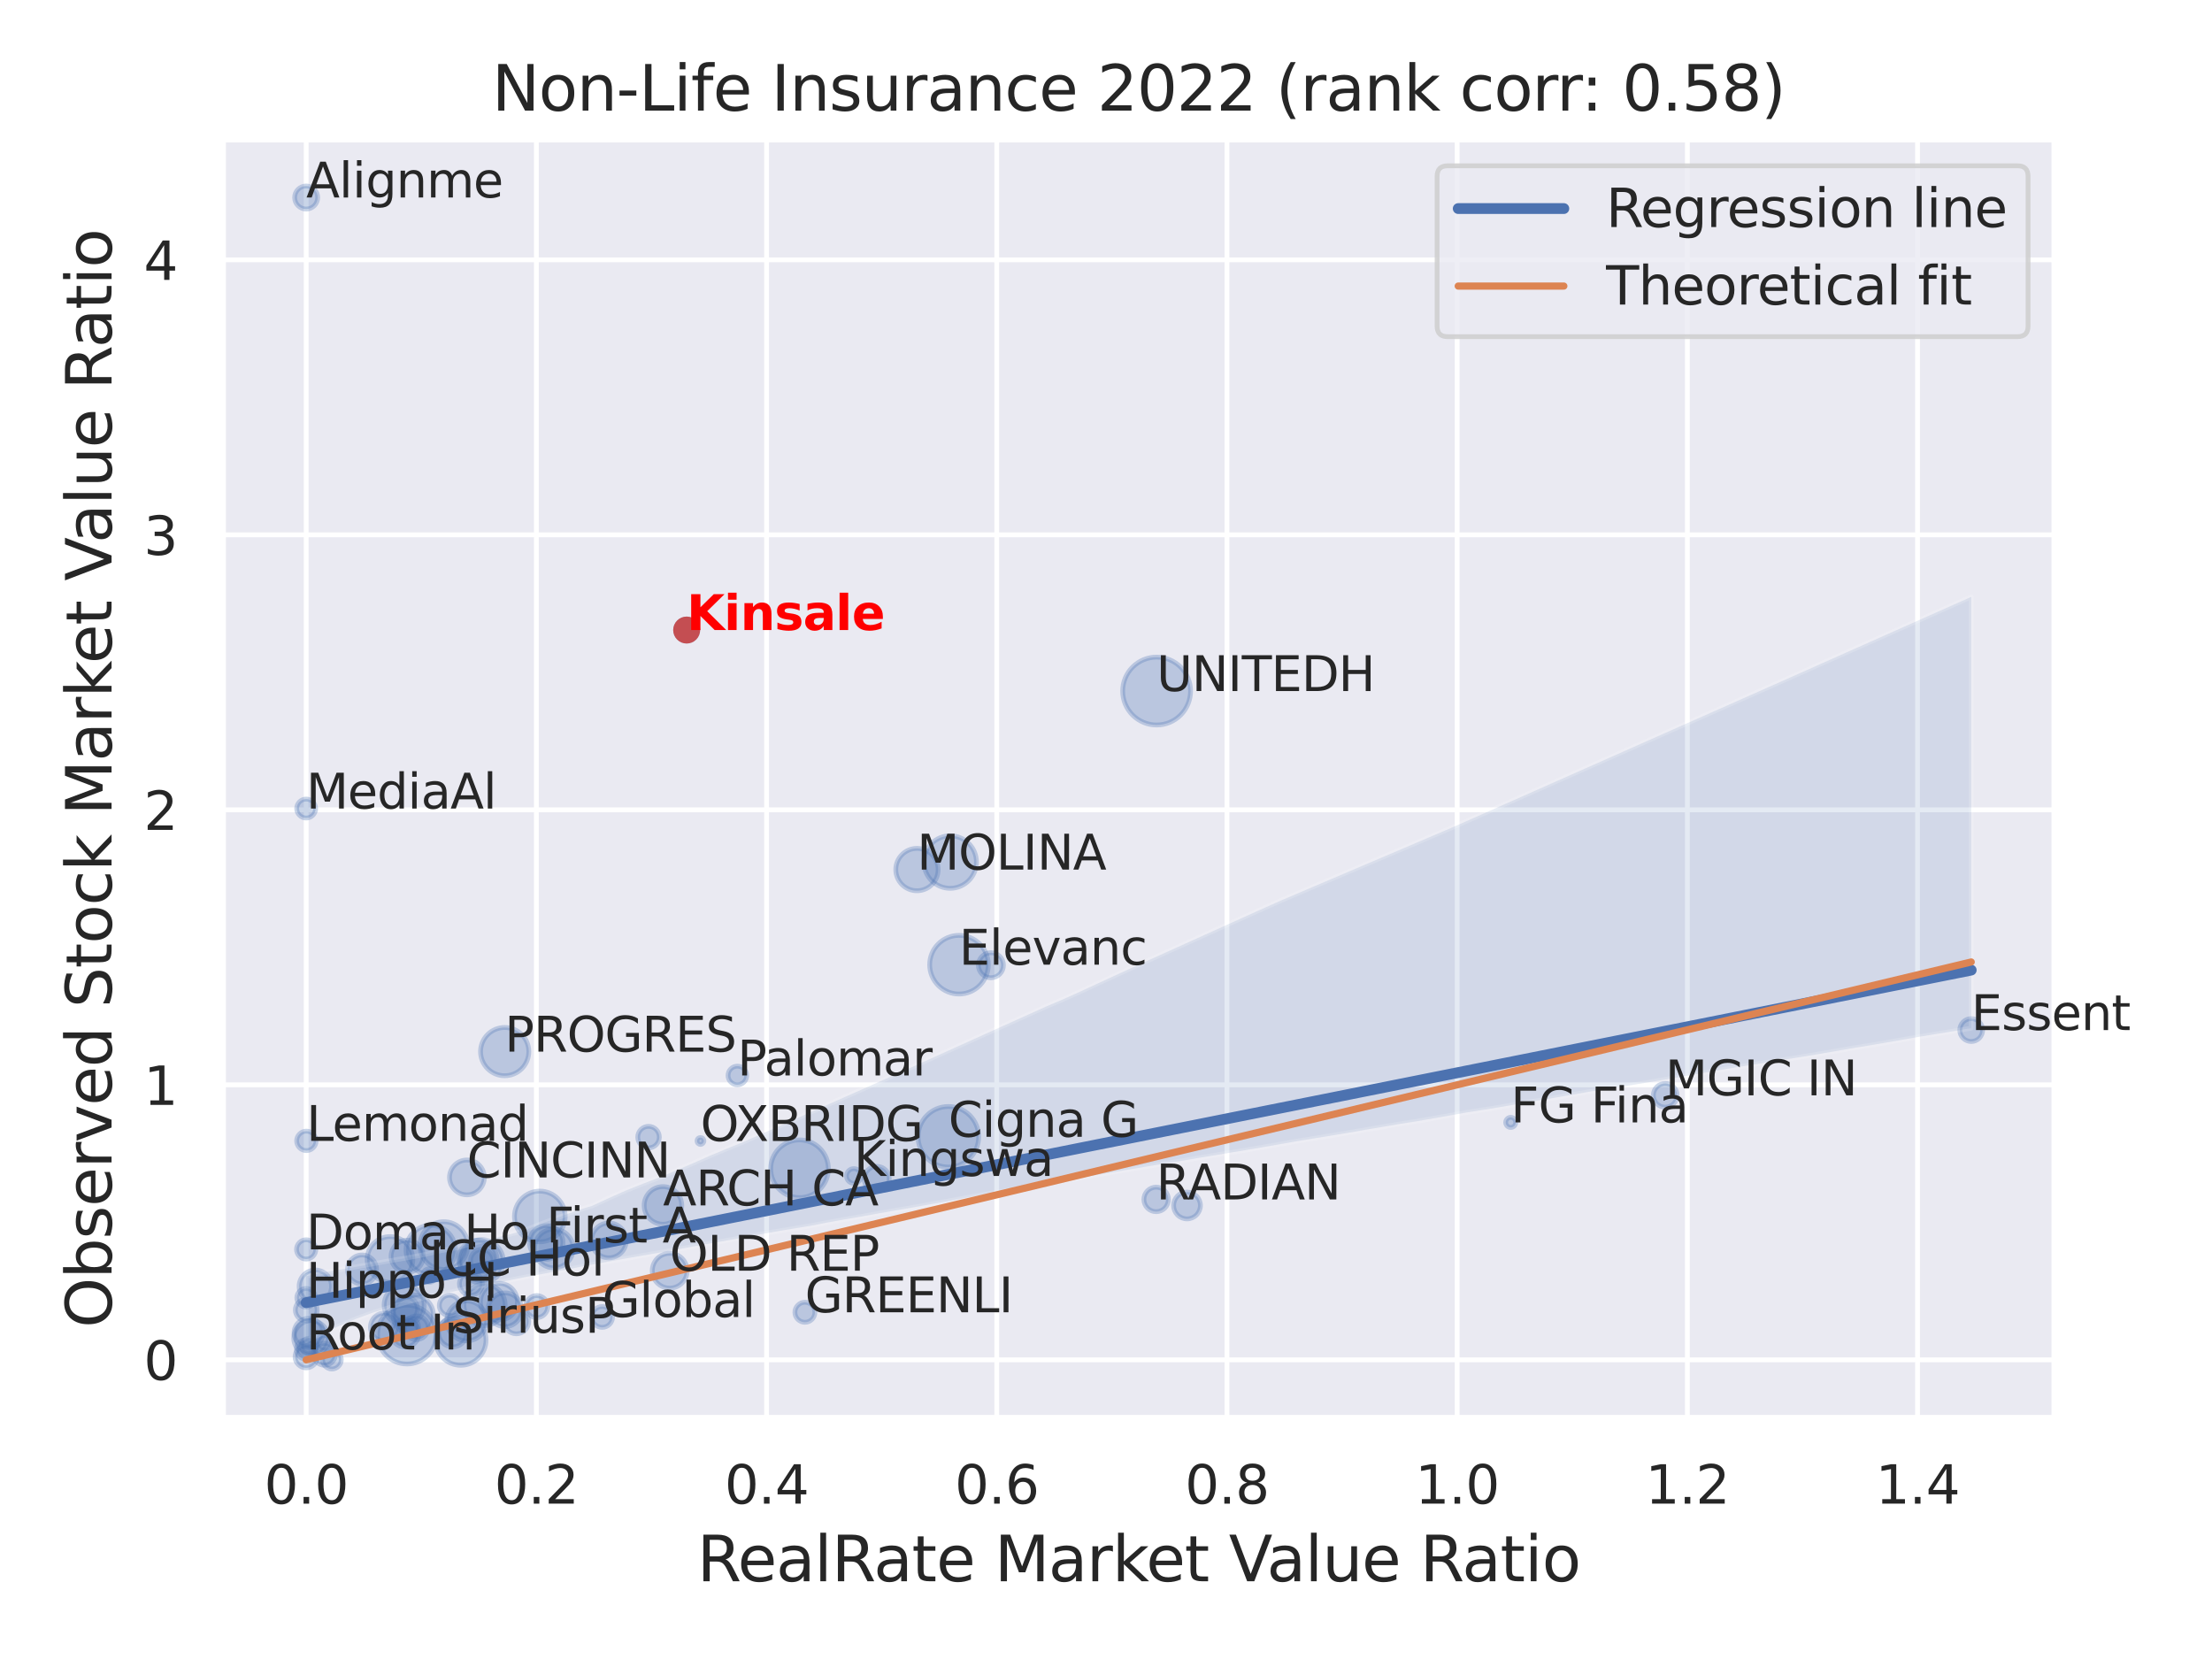
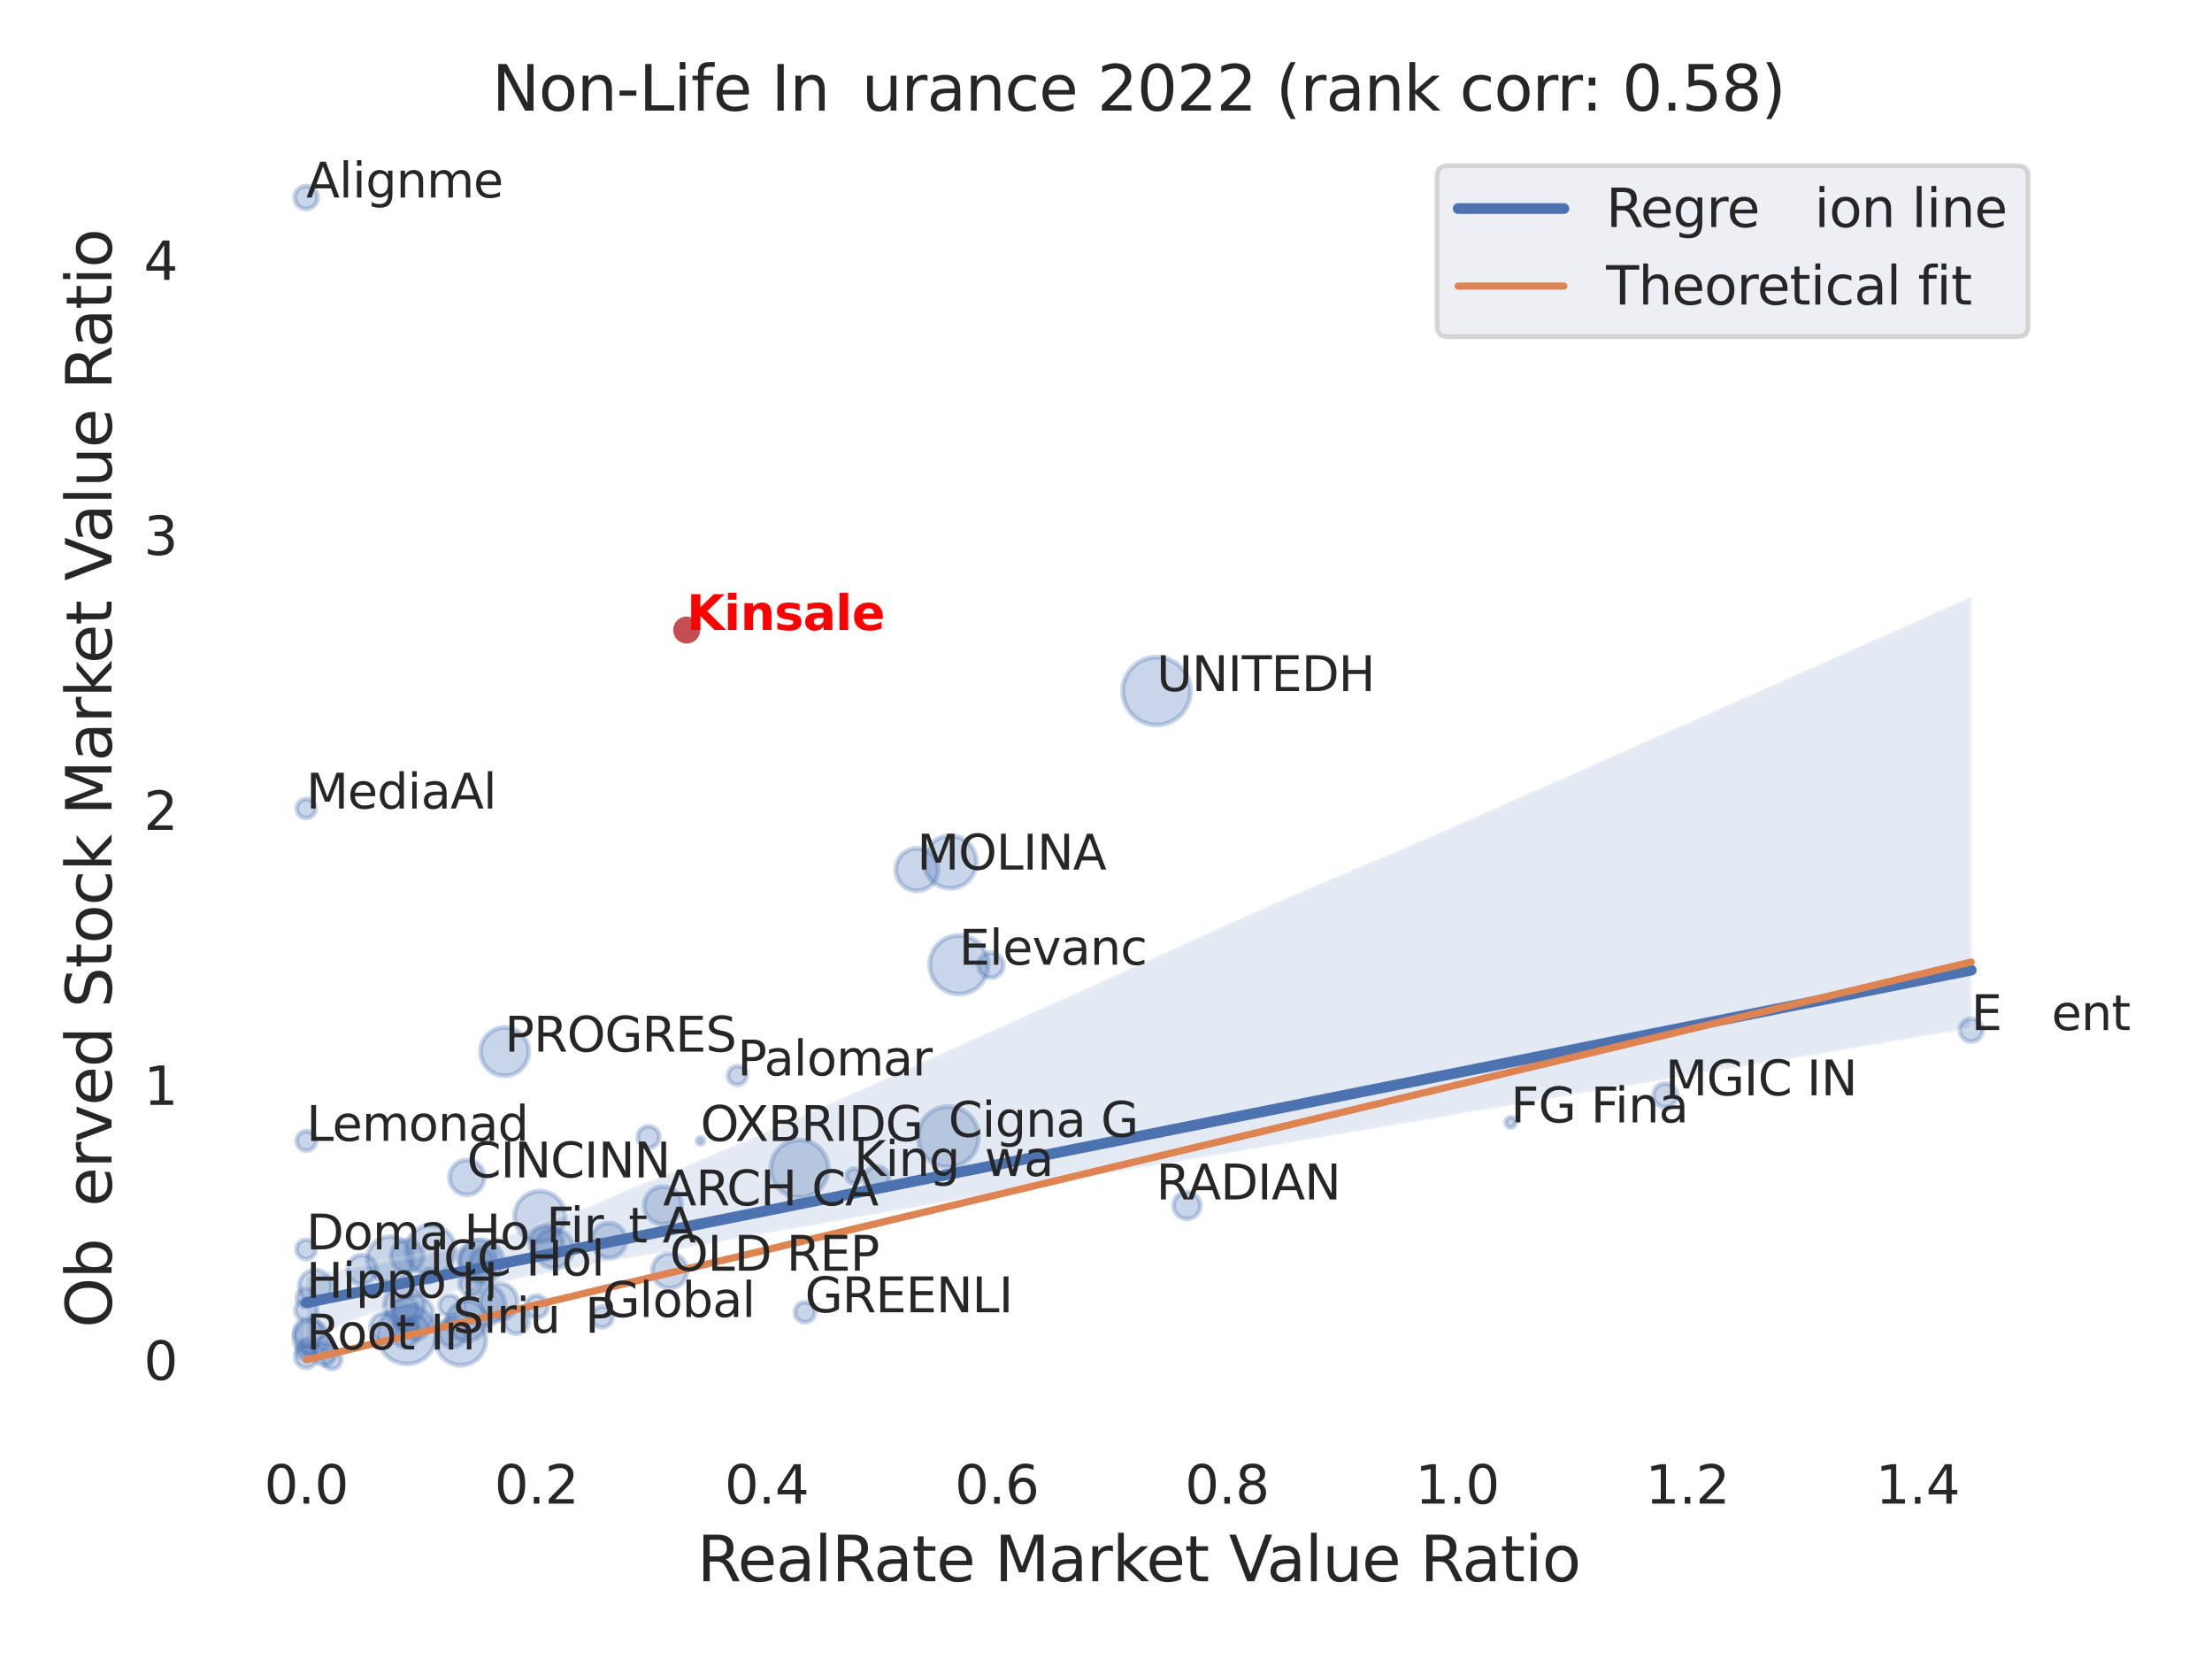
<svg xmlns="http://www.w3.org/2000/svg" xmlns:xlink="http://www.w3.org/1999/xlink" width="460.8pt" height="345.6pt" viewBox="0 0 460.8 345.6" version="1.1">
  <defs>
    <style type="text/css">*{stroke-linejoin: round; stroke-linecap: butt}</style>
  </defs>
  <g id="figure_1">
    <g id="patch_1">
      <path d="M 0 345.6  L 460.8 345.6  L 460.8 0  L 0 0  z " style="fill: #ffffff" />
    </g>
    <g id="axes_1">
      <g id="patch_2">
-         <path d="M 46.44 295.38  L 427.983 295.38  L 427.983 29.04  L 46.44 29.04  z " style="fill: #eaeaf2" />
-       </g>
+         </g>
      <g id="matplotlib.axis_1">
        <g id="xtick_1">
          <g id="line2d_1">
            <path d="M 63.783 295.38  L 63.783 29.04  " clip-path="url(#pa87978091f)" style="fill: none; stroke: #ffffff; stroke-linecap: round" />
          </g>
          <g id="text_1">
            <g style="fill: #262626" transform="translate(55.036 313.238) scale(0.11 -0.11)">
              <defs>
                <path id="DejaVuSans-30" d="M 2034 4250  Q 1547 4250 1301 3770  Q 1056 3291 1056 2328  Q 1056 1369 1301 889  Q 1547 409 2034 409  Q 2525 409 2770 889  Q 3016 1369 3016 2328  Q 3016 3291 2770 3770  Q 2525 4250 2034 4250  z M 2034 4750  Q 2819 4750 3233 4129  Q 3647 3509 3647 2328  Q 3647 1150 3233 529  Q 2819 -91 2034 -91  Q 1250 -91 836 529  Q 422 1150 422 2328  Q 422 3509 836 4129  Q 1250 4750 2034 4750  z " transform="scale(0.016)" />
                <path id="DejaVuSans-2e" d="M 684 794  L 1344 794  L 1344 0  L 684 0  L 684 794  z " transform="scale(0.016)" />
              </defs>
              <use xlink:href="#DejaVuSans-30" />
              <use xlink:href="#DejaVuSans-2e" x="63.623" />
              <use xlink:href="#DejaVuSans-30" x="95.41" />
            </g>
          </g>
        </g>
        <g id="xtick_2">
          <g id="line2d_2">
            <path d="M 111.736 295.38  L 111.736 29.04  " clip-path="url(#pa87978091f)" style="fill: none; stroke: #ffffff; stroke-linecap: round" />
          </g>
          <g id="text_2">
            <g style="fill: #262626" transform="translate(102.99 313.238) scale(0.11 -0.11)">
              <defs>
                <path id="DejaVuSans-32" d="M 1228 531  L 3431 531  L 3431 0  L 469 0  L 469 531  Q 828 903 1448 1529  Q 2069 2156 2228 2338  Q 2531 2678 2651 2914  Q 2772 3150 2772 3378  Q 2772 3750 2511 3984  Q 2250 4219 1831 4219  Q 1534 4219 1204 4116  Q 875 4013 500 3803  L 500 4441  Q 881 4594 1212 4672  Q 1544 4750 1819 4750  Q 2544 4750 2975 4387  Q 3406 4025 3406 3419  Q 3406 3131 3298 2873  Q 3191 2616 2906 2266  Q 2828 2175 2409 1742  Q 1991 1309 1228 531  z " transform="scale(0.016)" />
              </defs>
              <use xlink:href="#DejaVuSans-30" />
              <use xlink:href="#DejaVuSans-2e" x="63.623" />
              <use xlink:href="#DejaVuSans-32" x="95.41" />
            </g>
          </g>
        </g>
        <g id="xtick_3">
          <g id="line2d_3">
            <path d="M 159.69 295.38  L 159.69 29.04  " clip-path="url(#pa87978091f)" style="fill: none; stroke: #ffffff; stroke-linecap: round" />
          </g>
          <g id="text_3">
            <g style="fill: #262626" transform="translate(150.943 313.238) scale(0.11 -0.11)">
              <defs>
                <path id="DejaVuSans-34" d="M 2419 4116  L 825 1625  L 2419 1625  L 2419 4116  z M 2253 4666  L 3047 4666  L 3047 1625  L 3713 1625  L 3713 1100  L 3047 1100  L 3047 0  L 2419 0  L 2419 1100  L 313 1100  L 313 1709  L 2253 4666  z " transform="scale(0.016)" />
              </defs>
              <use xlink:href="#DejaVuSans-30" />
              <use xlink:href="#DejaVuSans-2e" x="63.623" />
              <use xlink:href="#DejaVuSans-34" x="95.41" />
            </g>
          </g>
        </g>
        <g id="xtick_4">
          <g id="line2d_4">
            <path d="M 207.643 295.38  L 207.643 29.04  " clip-path="url(#pa87978091f)" style="fill: none; stroke: #ffffff; stroke-linecap: round" />
          </g>
          <g id="text_4">
            <g style="fill: #262626" transform="translate(198.897 313.238) scale(0.11 -0.11)">
              <defs>
                <path id="DejaVuSans-36" d="M 2113 2584  Q 1688 2584 1439 2293  Q 1191 2003 1191 1497  Q 1191 994 1439 701  Q 1688 409 2113 409  Q 2538 409 2786 701  Q 3034 994 3034 1497  Q 3034 2003 2786 2293  Q 2538 2584 2113 2584  z M 3366 4563  L 3366 3988  Q 3128 4100 2886 4159  Q 2644 4219 2406 4219  Q 1781 4219 1451 3797  Q 1122 3375 1075 2522  Q 1259 2794 1537 2939  Q 1816 3084 2150 3084  Q 2853 3084 3261 2657  Q 3669 2231 3669 1497  Q 3669 778 3244 343  Q 2819 -91 2113 -91  Q 1303 -91 875 529  Q 447 1150 447 2328  Q 447 3434 972 4092  Q 1497 4750 2381 4750  Q 2619 4750 2861 4703  Q 3103 4656 3366 4563  z " transform="scale(0.016)" />
              </defs>
              <use xlink:href="#DejaVuSans-30" />
              <use xlink:href="#DejaVuSans-2e" x="63.623" />
              <use xlink:href="#DejaVuSans-36" x="95.41" />
            </g>
          </g>
        </g>
        <g id="xtick_5">
          <g id="line2d_5">
            <path d="M 255.597 295.38  L 255.597 29.04  " clip-path="url(#pa87978091f)" style="fill: none; stroke: #ffffff; stroke-linecap: round" />
          </g>
          <g id="text_5">
            <g style="fill: #262626" transform="translate(246.85 313.238) scale(0.11 -0.11)">
              <defs>
                <path id="DejaVuSans-38" d="M 2034 2216  Q 1584 2216 1326 1975  Q 1069 1734 1069 1313  Q 1069 891 1326 650  Q 1584 409 2034 409  Q 2484 409 2743 651  Q 3003 894 3003 1313  Q 3003 1734 2745 1975  Q 2488 2216 2034 2216  z M 1403 2484  Q 997 2584 770 2862  Q 544 3141 544 3541  Q 544 4100 942 4425  Q 1341 4750 2034 4750  Q 2731 4750 3128 4425  Q 3525 4100 3525 3541  Q 3525 3141 3298 2862  Q 3072 2584 2669 2484  Q 3125 2378 3379 2068  Q 3634 1759 3634 1313  Q 3634 634 3220 271  Q 2806 -91 2034 -91  Q 1263 -91 848 271  Q 434 634 434 1313  Q 434 1759 690 2068  Q 947 2378 1403 2484  z M 1172 3481  Q 1172 3119 1398 2916  Q 1625 2713 2034 2713  Q 2441 2713 2670 2916  Q 2900 3119 2900 3481  Q 2900 3844 2670 4047  Q 2441 4250 2034 4250  Q 1625 4250 1398 4047  Q 1172 3844 1172 3481  z " transform="scale(0.016)" />
              </defs>
              <use xlink:href="#DejaVuSans-30" />
              <use xlink:href="#DejaVuSans-2e" x="63.623" />
              <use xlink:href="#DejaVuSans-38" x="95.41" />
            </g>
          </g>
        </g>
        <g id="xtick_6">
          <g id="line2d_6">
            <path d="M 303.551 295.38  L 303.551 29.04  " clip-path="url(#pa87978091f)" style="fill: none; stroke: #ffffff; stroke-linecap: round" />
          </g>
          <g id="text_6">
            <g style="fill: #262626" transform="translate(294.804 313.238) scale(0.11 -0.11)">
              <defs>
                <path id="DejaVuSans-31" d="M 794 531  L 1825 531  L 1825 4091  L 703 3866  L 703 4441  L 1819 4666  L 2450 4666  L 2450 531  L 3481 531  L 3481 0  L 794 0  L 794 531  z " transform="scale(0.016)" />
              </defs>
              <use xlink:href="#DejaVuSans-31" />
              <use xlink:href="#DejaVuSans-2e" x="63.623" />
              <use xlink:href="#DejaVuSans-30" x="95.41" />
            </g>
          </g>
        </g>
        <g id="xtick_7">
          <g id="line2d_7">
            <path d="M 351.504 295.38  L 351.504 29.04  " clip-path="url(#pa87978091f)" style="fill: none; stroke: #ffffff; stroke-linecap: round" />
          </g>
          <g id="text_7">
            <g style="fill: #262626" transform="translate(342.757 313.238) scale(0.11 -0.11)">
              <use xlink:href="#DejaVuSans-31" />
              <use xlink:href="#DejaVuSans-2e" x="63.623" />
              <use xlink:href="#DejaVuSans-32" x="95.41" />
            </g>
          </g>
        </g>
        <g id="xtick_8">
          <g id="line2d_8">
            <path d="M 399.458 295.38  L 399.458 29.04  " clip-path="url(#pa87978091f)" style="fill: none; stroke: #ffffff; stroke-linecap: round" />
          </g>
          <g id="text_8">
            <g style="fill: #262626" transform="translate(390.711 313.238) scale(0.11 -0.11)">
              <use xlink:href="#DejaVuSans-31" />
              <use xlink:href="#DejaVuSans-2e" x="63.623" />
              <use xlink:href="#DejaVuSans-34" x="95.41" />
            </g>
          </g>
        </g>
        <g id="text_9">
          <g style="fill: #262626" transform="translate(145.225 329.404) scale(0.13 -0.13)">
            <defs>
              <path id="DejaVuSans-52" d="M 2841 2188  Q 3044 2119 3236 1894  Q 3428 1669 3622 1275  L 4263 0  L 3584 0  L 2988 1197  Q 2756 1666 2539 1819  Q 2322 1972 1947 1972  L 1259 1972  L 1259 0  L 628 0  L 628 4666  L 2053 4666  Q 2853 4666 3247 4331  Q 3641 3997 3641 3322  Q 3641 2881 3436 2590  Q 3231 2300 2841 2188  z M 1259 4147  L 1259 2491  L 2053 2491  Q 2509 2491 2742 2702  Q 2975 2913 2975 3322  Q 2975 3731 2742 3939  Q 2509 4147 2053 4147  L 1259 4147  z " transform="scale(0.016)" />
              <path id="DejaVuSans-65" d="M 3597 1894  L 3597 1613  L 953 1613  Q 991 1019 1311 708  Q 1631 397 2203 397  Q 2534 397 2845 478  Q 3156 559 3463 722  L 3463 178  Q 3153 47 2828 -22  Q 2503 -91 2169 -91  Q 1331 -91 842 396  Q 353 884 353 1716  Q 353 2575 817 3079  Q 1281 3584 2069 3584  Q 2775 3584 3186 3129  Q 3597 2675 3597 1894  z M 3022 2063  Q 3016 2534 2758 2815  Q 2500 3097 2075 3097  Q 1594 3097 1305 2825  Q 1016 2553 972 2059  L 3022 2063  z " transform="scale(0.016)" />
              <path id="DejaVuSans-61" d="M 2194 1759  Q 1497 1759 1228 1600  Q 959 1441 959 1056  Q 959 750 1161 570  Q 1363 391 1709 391  Q 2188 391 2477 730  Q 2766 1069 2766 1631  L 2766 1759  L 2194 1759  z M 3341 1997  L 3341 0  L 2766 0  L 2766 531  Q 2569 213 2275 61  Q 1981 -91 1556 -91  Q 1019 -91 701 211  Q 384 513 384 1019  Q 384 1609 779 1909  Q 1175 2209 1959 2209  L 2766 2209  L 2766 2266  Q 2766 2663 2505 2880  Q 2244 3097 1772 3097  Q 1472 3097 1187 3025  Q 903 2953 641 2809  L 641 3341  Q 956 3463 1253 3523  Q 1550 3584 1831 3584  Q 2591 3584 2966 3190  Q 3341 2797 3341 1997  z " transform="scale(0.016)" />
              <path id="DejaVuSans-6c" d="M 603 4863  L 1178 4863  L 1178 0  L 603 0  L 603 4863  z " transform="scale(0.016)" />
              <path id="DejaVuSans-74" d="M 1172 4494  L 1172 3500  L 2356 3500  L 2356 3053  L 1172 3053  L 1172 1153  Q 1172 725 1289 603  Q 1406 481 1766 481  L 2356 481  L 2356 0  L 1766 0  Q 1100 0 847 248  Q 594 497 594 1153  L 594 3053  L 172 3053  L 172 3500  L 594 3500  L 594 4494  L 1172 4494  z " transform="scale(0.016)" />
              <path id="DejaVuSans-20" transform="scale(0.016)" />
              <path id="DejaVuSans-4d" d="M 628 4666  L 1569 4666  L 2759 1491  L 3956 4666  L 4897 4666  L 4897 0  L 4281 0  L 4281 4097  L 3078 897  L 2444 897  L 1241 4097  L 1241 0  L 628 0  L 628 4666  z " transform="scale(0.016)" />
              <path id="DejaVuSans-72" d="M 2631 2963  Q 2534 3019 2420 3045  Q 2306 3072 2169 3072  Q 1681 3072 1420 2755  Q 1159 2438 1159 1844  L 1159 0  L 581 0  L 581 3500  L 1159 3500  L 1159 2956  Q 1341 3275 1631 3429  Q 1922 3584 2338 3584  Q 2397 3584 2469 3576  Q 2541 3569 2628 3553  L 2631 2963  z " transform="scale(0.016)" />
              <path id="DejaVuSans-6b" d="M 581 4863  L 1159 4863  L 1159 1991  L 2875 3500  L 3609 3500  L 1753 1863  L 3688 0  L 2938 0  L 1159 1709  L 1159 0  L 581 0  L 581 4863  z " transform="scale(0.016)" />
              <path id="DejaVuSans-56" d="M 1831 0  L 50 4666  L 709 4666  L 2188 738  L 3669 4666  L 4325 4666  L 2547 0  L 1831 0  z " transform="scale(0.016)" />
              <path id="DejaVuSans-75" d="M 544 1381  L 544 3500  L 1119 3500  L 1119 1403  Q 1119 906 1312 657  Q 1506 409 1894 409  Q 2359 409 2629 706  Q 2900 1003 2900 1516  L 2900 3500  L 3475 3500  L 3475 0  L 2900 0  L 2900 538  Q 2691 219 2414 64  Q 2138 -91 1772 -91  Q 1169 -91 856 284  Q 544 659 544 1381  z M 1991 3584  L 1991 3584  z " transform="scale(0.016)" />
              <path id="DejaVuSans-69" d="M 603 3500  L 1178 3500  L 1178 0  L 603 0  L 603 3500  z M 603 4863  L 1178 4863  L 1178 4134  L 603 4134  L 603 4863  z " transform="scale(0.016)" />
              <path id="DejaVuSans-6f" d="M 1959 3097  Q 1497 3097 1228 2736  Q 959 2375 959 1747  Q 959 1119 1226 758  Q 1494 397 1959 397  Q 2419 397 2687 759  Q 2956 1122 2956 1747  Q 2956 2369 2687 2733  Q 2419 3097 1959 3097  z M 1959 3584  Q 2709 3584 3137 3096  Q 3566 2609 3566 1747  Q 3566 888 3137 398  Q 2709 -91 1959 -91  Q 1206 -91 779 398  Q 353 888 353 1747  Q 353 2609 779 3096  Q 1206 3584 1959 3584  z " transform="scale(0.016)" />
            </defs>
            <use xlink:href="#DejaVuSans-52" />
            <use xlink:href="#DejaVuSans-65" x="64.982" />
            <use xlink:href="#DejaVuSans-61" x="126.506" />
            <use xlink:href="#DejaVuSans-6c" x="187.785" />
            <use xlink:href="#DejaVuSans-52" x="215.568" />
            <use xlink:href="#DejaVuSans-61" x="282.801" />
            <use xlink:href="#DejaVuSans-74" x="344.08" />
            <use xlink:href="#DejaVuSans-65" x="383.289" />
            <use xlink:href="#DejaVuSans-20" x="444.812" />
            <use xlink:href="#DejaVuSans-4d" x="476.6" />
            <use xlink:href="#DejaVuSans-61" x="562.879" />
            <use xlink:href="#DejaVuSans-72" x="624.158" />
            <use xlink:href="#DejaVuSans-6b" x="665.271" />
            <use xlink:href="#DejaVuSans-65" x="719.557" />
            <use xlink:href="#DejaVuSans-74" x="781.08" />
            <use xlink:href="#DejaVuSans-20" x="820.289" />
            <use xlink:href="#DejaVuSans-56" x="852.076" />
            <use xlink:href="#DejaVuSans-61" x="912.734" />
            <use xlink:href="#DejaVuSans-6c" x="974.014" />
            <use xlink:href="#DejaVuSans-75" x="1001.797" />
            <use xlink:href="#DejaVuSans-65" x="1065.176" />
            <use xlink:href="#DejaVuSans-20" x="1126.699" />
            <use xlink:href="#DejaVuSans-52" x="1158.486" />
            <use xlink:href="#DejaVuSans-61" x="1225.719" />
            <use xlink:href="#DejaVuSans-74" x="1286.998" />
            <use xlink:href="#DejaVuSans-69" x="1326.207" />
            <use xlink:href="#DejaVuSans-6f" x="1353.99" />
          </g>
        </g>
      </g>
      <g id="matplotlib.axis_2">
        <g id="ytick_1">
          <g id="line2d_9">
            <path d="M 46.44 283.274  L 427.983 283.274  " clip-path="url(#pa87978091f)" style="fill: none; stroke: #ffffff; stroke-linecap: round" />
          </g>
          <g id="text_10">
            <g style="fill: #262626" transform="translate(29.941 287.453) scale(0.11 -0.11)">
              <use xlink:href="#DejaVuSans-30" />
            </g>
          </g>
        </g>
        <g id="ytick_2">
          <g id="line2d_10">
            <path d="M 46.44 225.988  L 427.983 225.988  " clip-path="url(#pa87978091f)" style="fill: none; stroke: #ffffff; stroke-linecap: round" />
          </g>
          <g id="text_11">
            <g style="fill: #262626" transform="translate(29.941 230.167) scale(0.11 -0.11)">
              <use xlink:href="#DejaVuSans-31" />
            </g>
          </g>
        </g>
        <g id="ytick_3">
          <g id="line2d_11">
            <path d="M 46.44 168.703  L 427.983 168.703  " clip-path="url(#pa87978091f)" style="fill: none; stroke: #ffffff; stroke-linecap: round" />
          </g>
          <g id="text_12">
            <g style="fill: #262626" transform="translate(29.941 172.882) scale(0.11 -0.11)">
              <use xlink:href="#DejaVuSans-32" />
            </g>
          </g>
        </g>
        <g id="ytick_4">
          <g id="line2d_12">
            <path d="M 46.44 111.417  L 427.983 111.417  " clip-path="url(#pa87978091f)" style="fill: none; stroke: #ffffff; stroke-linecap: round" />
          </g>
          <g id="text_13">
            <g style="fill: #262626" transform="translate(29.941 115.596) scale(0.11 -0.11)">
              <defs>
                <path id="DejaVuSans-33" d="M 2597 2516  Q 3050 2419 3304 2112  Q 3559 1806 3559 1356  Q 3559 666 3084 287  Q 2609 -91 1734 -91  Q 1441 -91 1130 -33  Q 819 25 488 141  L 488 750  Q 750 597 1062 519  Q 1375 441 1716 441  Q 2309 441 2620 675  Q 2931 909 2931 1356  Q 2931 1769 2642 2001  Q 2353 2234 1838 2234  L 1294 2234  L 1294 2753  L 1863 2753  Q 2328 2753 2575 2939  Q 2822 3125 2822 3475  Q 2822 3834 2567 4026  Q 2313 4219 1838 4219  Q 1578 4219 1281 4162  Q 984 4106 628 3988  L 628 4550  Q 988 4650 1302 4700  Q 1616 4750 1894 4750  Q 2613 4750 3031 4423  Q 3450 4097 3450 3541  Q 3450 3153 3228 2886  Q 3006 2619 2597 2516  z " transform="scale(0.016)" />
              </defs>
              <use xlink:href="#DejaVuSans-33" />
            </g>
          </g>
        </g>
        <g id="ytick_5">
          <g id="line2d_13">
            <path d="M 46.44 54.131  L 427.983 54.131  " clip-path="url(#pa87978091f)" style="fill: none; stroke: #ffffff; stroke-linecap: round" />
          </g>
          <g id="text_14">
            <g style="fill: #262626" transform="translate(29.941 58.311) scale(0.11 -0.11)">
              <use xlink:href="#DejaVuSans-34" />
            </g>
          </g>
        </g>
        <g id="text_15">
          <g style="fill: #262626" transform="translate(23.238 276.612) rotate(-90) scale(0.13 -0.13)">
            <defs>
              <path id="DejaVuSans-4f" d="M 2522 4238  Q 1834 4238 1429 3725  Q 1025 3213 1025 2328  Q 1025 1447 1429 934  Q 1834 422 2522 422  Q 3209 422 3611 934  Q 4013 1447 4013 2328  Q 4013 3213 3611 3725  Q 3209 4238 2522 4238  z M 2522 4750  Q 3503 4750 4090 4092  Q 4678 3434 4678 2328  Q 4678 1225 4090 567  Q 3503 -91 2522 -91  Q 1538 -91 948 565  Q 359 1222 359 2328  Q 359 3434 948 4092  Q 1538 4750 2522 4750  z " transform="scale(0.016)" />
              <path id="DejaVuSans-62" d="M 3116 1747  Q 3116 2381 2855 2742  Q 2594 3103 2138 3103  Q 1681 3103 1420 2742  Q 1159 2381 1159 1747  Q 1159 1113 1420 752  Q 1681 391 2138 391  Q 2594 391 2855 752  Q 3116 1113 3116 1747  z M 1159 2969  Q 1341 3281 1617 3432  Q 1894 3584 2278 3584  Q 2916 3584 3314 3078  Q 3713 2572 3713 1747  Q 3713 922 3314 415  Q 2916 -91 2278 -91  Q 1894 -91 1617 61  Q 1341 213 1159 525  L 1159 0  L 581 0  L 581 4863  L 1159 4863  L 1159 2969  z " transform="scale(0.016)" />
-               <path id="DejaVuSans-73" d="M 2834 3397  L 2834 2853  Q 2591 2978 2328 3040  Q 2066 3103 1784 3103  Q 1356 3103 1142 2972  Q 928 2841 928 2578  Q 928 2378 1081 2264  Q 1234 2150 1697 2047  L 1894 2003  Q 2506 1872 2764 1633  Q 3022 1394 3022 966  Q 3022 478 2636 193  Q 2250 -91 1575 -91  Q 1294 -91 989 -36  Q 684 19 347 128  L 347 722  Q 666 556 975 473  Q 1284 391 1588 391  Q 1994 391 2212 530  Q 2431 669 2431 922  Q 2431 1156 2273 1281  Q 2116 1406 1581 1522  L 1381 1569  Q 847 1681 609 1914  Q 372 2147 372 2553  Q 372 3047 722 3315  Q 1072 3584 1716 3584  Q 2034 3584 2315 3537  Q 2597 3491 2834 3397  z " transform="scale(0.016)" />
              <path id="DejaVuSans-76" d="M 191 3500  L 800 3500  L 1894 563  L 2988 3500  L 3597 3500  L 2284 0  L 1503 0  L 191 3500  z " transform="scale(0.016)" />
              <path id="DejaVuSans-64" d="M 2906 2969  L 2906 4863  L 3481 4863  L 3481 0  L 2906 0  L 2906 525  Q 2725 213 2448 61  Q 2172 -91 1784 -91  Q 1150 -91 751 415  Q 353 922 353 1747  Q 353 2572 751 3078  Q 1150 3584 1784 3584  Q 2172 3584 2448 3432  Q 2725 3281 2906 2969  z M 947 1747  Q 947 1113 1208 752  Q 1469 391 1925 391  Q 2381 391 2643 752  Q 2906 1113 2906 1747  Q 2906 2381 2643 2742  Q 2381 3103 1925 3103  Q 1469 3103 1208 2742  Q 947 2381 947 1747  z " transform="scale(0.016)" />
              <path id="DejaVuSans-53" d="M 3425 4513  L 3425 3897  Q 3066 4069 2747 4153  Q 2428 4238 2131 4238  Q 1616 4238 1336 4038  Q 1056 3838 1056 3469  Q 1056 3159 1242 3001  Q 1428 2844 1947 2747  L 2328 2669  Q 3034 2534 3370 2195  Q 3706 1856 3706 1288  Q 3706 609 3251 259  Q 2797 -91 1919 -91  Q 1588 -91 1214 -16  Q 841 59 441 206  L 441 856  Q 825 641 1194 531  Q 1563 422 1919 422  Q 2459 422 2753 634  Q 3047 847 3047 1241  Q 3047 1584 2836 1778  Q 2625 1972 2144 2069  L 1759 2144  Q 1053 2284 737 2584  Q 422 2884 422 3419  Q 422 4038 858 4394  Q 1294 4750 2059 4750  Q 2388 4750 2728 4690  Q 3069 4631 3425 4513  z " transform="scale(0.016)" />
              <path id="DejaVuSans-63" d="M 3122 3366  L 3122 2828  Q 2878 2963 2633 3030  Q 2388 3097 2138 3097  Q 1578 3097 1268 2742  Q 959 2388 959 1747  Q 959 1106 1268 751  Q 1578 397 2138 397  Q 2388 397 2633 464  Q 2878 531 3122 666  L 3122 134  Q 2881 22 2623 -34  Q 2366 -91 2075 -91  Q 1284 -91 818 406  Q 353 903 353 1747  Q 353 2603 823 3093  Q 1294 3584 2113 3584  Q 2378 3584 2631 3529  Q 2884 3475 3122 3366  z " transform="scale(0.016)" />
            </defs>
            <use xlink:href="#DejaVuSans-4f" />
            <use xlink:href="#DejaVuSans-62" x="78.711" />
            <use xlink:href="#DejaVuSans-73" x="142.188" />
            <use xlink:href="#DejaVuSans-65" x="194.287" />
            <use xlink:href="#DejaVuSans-72" x="255.811" />
            <use xlink:href="#DejaVuSans-76" x="296.924" />
            <use xlink:href="#DejaVuSans-65" x="356.104" />
            <use xlink:href="#DejaVuSans-64" x="417.627" />
            <use xlink:href="#DejaVuSans-20" x="481.104" />
            <use xlink:href="#DejaVuSans-53" x="512.891" />
            <use xlink:href="#DejaVuSans-74" x="576.367" />
            <use xlink:href="#DejaVuSans-6f" x="615.576" />
            <use xlink:href="#DejaVuSans-63" x="676.758" />
            <use xlink:href="#DejaVuSans-6b" x="731.738" />
            <use xlink:href="#DejaVuSans-20" x="789.648" />
            <use xlink:href="#DejaVuSans-4d" x="821.436" />
            <use xlink:href="#DejaVuSans-61" x="907.715" />
            <use xlink:href="#DejaVuSans-72" x="968.994" />
            <use xlink:href="#DejaVuSans-6b" x="1010.107" />
            <use xlink:href="#DejaVuSans-65" x="1064.393" />
            <use xlink:href="#DejaVuSans-74" x="1125.916" />
            <use xlink:href="#DejaVuSans-20" x="1165.125" />
            <use xlink:href="#DejaVuSans-56" x="1196.912" />
            <use xlink:href="#DejaVuSans-61" x="1257.57" />
            <use xlink:href="#DejaVuSans-6c" x="1318.85" />
            <use xlink:href="#DejaVuSans-75" x="1346.633" />
            <use xlink:href="#DejaVuSans-65" x="1410.012" />
            <use xlink:href="#DejaVuSans-20" x="1471.535" />
            <use xlink:href="#DejaVuSans-52" x="1503.322" />
            <use xlink:href="#DejaVuSans-61" x="1570.555" />
            <use xlink:href="#DejaVuSans-74" x="1631.834" />
            <use xlink:href="#DejaVuSans-69" x="1671.043" />
            <use xlink:href="#DejaVuSans-6f" x="1698.826" />
          </g>
        </g>
      </g>
      <g id="PathCollection_1">
        <path d="M 81.243 267.111  C 82.504 267.111 83.712 266.61 84.604 265.719  C 85.495 264.828 85.996 263.619 85.996 262.359  C 85.996 261.098 85.495 259.89 84.604 258.998  C 83.712 258.107 82.504 257.607 81.243 257.607  C 79.983 257.607 78.774 258.107 77.883 258.998  C 76.992 259.89 76.491 261.098 76.491 262.359  C 76.491 263.619 76.992 264.828 77.883 265.719  C 78.774 266.61 79.983 267.111 81.243 267.111  z " clip-path="url(#pa87978091f)" style="fill: #4c72b0; fill-opacity: 0.3; stroke: #4c72b0; stroke-opacity: 0.3" />
        <path d="M 84.781 284.14  C 86.407 284.14 87.967 283.494 89.117 282.344  C 90.267 281.194 90.913 279.634 90.913 278.008  C 90.913 276.382 90.267 274.822 89.117 273.672  C 87.967 272.522 86.407 271.876 84.781 271.876  C 83.155 271.876 81.595 272.522 80.445 273.672  C 79.295 274.822 78.649 276.382 78.649 278.008  C 78.649 279.634 79.295 281.194 80.445 282.344  C 81.595 283.494 83.155 284.14 84.781 284.14  z " clip-path="url(#pa87978091f)" style="fill: #4c72b0; fill-opacity: 0.3; stroke: #4c72b0; stroke-opacity: 0.3" />
        <path d="M 97.234 279.322  C 98.337 279.322 99.394 278.884 100.173 278.105  C 100.952 277.326 101.39 276.269 101.39 275.166  C 101.39 274.064 100.952 273.007 100.173 272.228  C 99.394 271.448 98.337 271.01 97.234 271.01  C 96.132 271.01 95.075 271.448 94.296 272.228  C 93.516 273.007 93.078 274.064 93.078 275.166  C 93.078 276.269 93.516 277.326 94.296 278.105  C 95.075 278.884 96.132 279.322 97.234 279.322  z " clip-path="url(#pa87978091f)" style="fill: #4c72b0; fill-opacity: 0.3; stroke: #4c72b0; stroke-opacity: 0.3" />
        <path d="M 97.268 248.901  C 98.23 248.901 99.152 248.519 99.832 247.839  C 100.512 247.159 100.894 246.236 100.894 245.275  C 100.894 244.313 100.512 243.391 99.832 242.711  C 99.152 242.031 98.23 241.648 97.268 241.648  C 96.307 241.648 95.384 242.031 94.704 242.711  C 94.024 243.391 93.642 244.313 93.642 245.275  C 93.642 246.236 94.024 247.159 94.704 247.839  C 95.384 248.519 96.307 248.901 97.268 248.901  z " clip-path="url(#pa87978091f)" style="fill: #4c72b0; fill-opacity: 0.3; stroke: #4c72b0; stroke-opacity: 0.3" />
        <path d="M 84.199 276.013  C 85.305 276.013 86.365 275.574 87.147 274.792  C 87.929 274.01 88.368 272.949 88.368 271.844  C 88.368 270.738 87.929 269.677 87.147 268.895  C 86.365 268.113 85.305 267.674 84.199 267.674  C 83.093 267.674 82.032 268.113 81.251 268.895  C 80.469 269.677 80.029 270.738 80.029 271.844  C 80.029 272.949 80.469 274.01 81.251 274.792  C 82.032 275.574 83.093 276.013 84.199 276.013  z " clip-path="url(#pa87978091f)" style="fill: #4c72b0; fill-opacity: 0.3; stroke: #4c72b0; stroke-opacity: 0.3" />
        <path d="M 64.352 282.003  C 64.777 282.003 65.185 281.834 65.486 281.533  C 65.787 281.233 65.956 280.825 65.956 280.399  C 65.956 279.974 65.787 279.566 65.486 279.265  C 65.185 278.964 64.777 278.795 64.352 278.795  C 63.926 278.795 63.519 278.964 63.218 279.265  C 62.917 279.566 62.748 279.974 62.748 280.399  C 62.748 280.825 62.917 281.233 63.218 281.533  C 63.519 281.834 63.926 282.003 64.352 282.003  z " clip-path="url(#pa87978091f)" style="fill: #4c72b0; fill-opacity: 0.3; stroke: #4c72b0; stroke-opacity: 0.3" />
        <path d="M 197.938 185.051  C 199.389 185.051 200.782 184.474 201.808 183.448  C 202.835 182.421 203.412 181.029 203.412 179.577  C 203.412 178.125 202.835 176.733 201.808 175.706  C 200.782 174.679 199.389 174.103 197.938 174.103  C 196.486 174.103 195.093 174.679 194.067 175.706  C 193.04 176.733 192.463 178.125 192.463 179.577  C 192.463 181.029 193.04 182.421 194.067 183.448  C 195.093 184.474 196.486 185.051 197.938 185.051  z " clip-path="url(#pa87978091f)" style="fill: #4c72b0; fill-opacity: 0.3; stroke: #4c72b0; stroke-opacity: 0.3" />
        <path d="M 100.932 276.124  C 102.073 276.124 103.167 275.671 103.974 274.864  C 104.781 274.058 105.234 272.963 105.234 271.822  C 105.234 270.681 104.781 269.587 103.974 268.78  C 103.167 267.974 102.073 267.52 100.932 267.52  C 99.791 267.52 98.697 267.974 97.89 268.78  C 97.083 269.587 96.63 270.681 96.63 271.822  C 96.63 272.963 97.083 274.058 97.89 274.864  C 98.697 275.671 99.791 276.124 100.932 276.124  z " clip-path="url(#pa87978091f)" style="fill: #4c72b0; fill-opacity: 0.3; stroke: #4c72b0; stroke-opacity: 0.3" />
        <path d="M 75.417 267.489  C 76.219 267.489 76.988 267.17 77.556 266.603  C 78.123 266.036 78.442 265.267 78.442 264.464  C 78.442 263.662 78.123 262.893 77.556 262.326  C 76.988 261.759 76.219 261.44 75.417 261.44  C 74.615 261.44 73.846 261.759 73.278 262.326  C 72.711 262.893 72.393 263.662 72.393 264.464  C 72.393 265.267 72.711 266.036 73.278 266.603  C 73.846 267.17 74.615 267.489 75.417 267.489  z " clip-path="url(#pa87978091f)" style="fill: #4c72b0; fill-opacity: 0.3; stroke: #4c72b0; stroke-opacity: 0.3" />
        <path d="M 139.511 268.345  C 140.474 268.345 141.397 267.962 142.078 267.281  C 142.759 266.601 143.142 265.677 143.142 264.714  C 143.142 263.751 142.759 262.828 142.078 262.147  C 141.397 261.466 140.474 261.084 139.511 261.084  C 138.548 261.084 137.625 261.466 136.944 262.147  C 136.263 262.828 135.88 263.751 135.88 264.714  C 135.88 265.677 136.263 266.601 136.944 267.281  C 137.625 267.962 138.548 268.345 139.511 268.345  z " clip-path="url(#pa87978091f)" style="fill: #4c72b0; fill-opacity: 0.3; stroke: #4c72b0; stroke-opacity: 0.3" />
        <path d="M 105.136 224.098  C 106.469 224.098 107.748 223.568 108.691 222.626  C 109.633 221.683 110.163 220.404 110.163 219.071  C 110.163 217.737 109.633 216.458 108.691 215.516  C 107.748 214.573 106.469 214.043 105.136 214.043  C 103.802 214.043 102.524 214.573 101.581 215.516  C 100.638 216.458 100.108 217.737 100.108 219.071  C 100.108 220.404 100.638 221.683 101.581 222.626  C 102.524 223.568 103.802 224.098 105.136 224.098  z " clip-path="url(#pa87978091f)" style="fill: #4c72b0; fill-opacity: 0.3; stroke: #4c72b0; stroke-opacity: 0.3" />
        <path d="M 206.423 203.678  C 207.115 203.678 207.779 203.403 208.268 202.914  C 208.758 202.424 209.033 201.76 209.033 201.068  C 209.033 200.376 208.758 199.712 208.268 199.223  C 207.779 198.734 207.115 198.459 206.423 198.459  C 205.731 198.459 205.067 198.734 204.578 199.223  C 204.088 199.712 203.813 200.376 203.813 201.068  C 203.813 201.76 204.088 202.424 204.578 202.914  C 205.067 203.403 205.731 203.678 206.423 203.678  z " clip-path="url(#pa87978091f)" style="fill: #4c72b0; fill-opacity: 0.3; stroke: #4c72b0; stroke-opacity: 0.3" />
-         <path d="M 92.455 264.454  C 93.775 264.454 95.04 263.93 95.973 262.996  C 96.907 262.063 97.431 260.798 97.431 259.478  C 97.431 258.158 96.907 256.892 95.973 255.959  C 95.04 255.026 93.775 254.502 92.455 254.502  C 91.135 254.502 89.869 255.026 88.936 255.959  C 88.003 256.892 87.479 258.158 87.479 259.478  C 87.479 260.798 88.003 262.063 88.936 262.996  C 89.869 263.93 91.135 264.454 92.455 264.454  z " clip-path="url(#pa87978091f)" style="fill: #4c72b0; fill-opacity: 0.3; stroke: #4c72b0; stroke-opacity: 0.3" />
        <path d="M 247.273 253.913  C 248.014 253.913 248.725 253.619 249.248 253.095  C 249.772 252.571 250.067 251.861 250.067 251.12  C 250.067 250.379 249.772 249.668 249.248 249.145  C 248.725 248.621 248.014 248.326 247.273 248.326  C 246.532 248.326 245.822 248.621 245.298 249.145  C 244.774 249.668 244.48 250.379 244.48 251.12  C 244.48 251.861 244.774 252.571 245.298 253.095  C 245.822 253.619 246.532 253.913 247.273 253.913  z " clip-path="url(#pa87978091f)" style="fill: #4c72b0; fill-opacity: 0.3; stroke: #4c72b0; stroke-opacity: 0.3" />
        <path d="M 98.099 269.82  C 98.733 269.82 99.341 269.568 99.789 269.12  C 100.238 268.672 100.49 268.064 100.49 267.43  C 100.49 266.795 100.238 266.187 99.789 265.739  C 99.341 265.291 98.733 265.039 98.099 265.039  C 97.465 265.039 96.857 265.291 96.408 265.739  C 95.96 266.187 95.708 266.795 95.708 267.43  C 95.708 268.064 95.96 268.672 96.408 269.12  C 96.857 269.568 97.465 269.82 98.099 269.82  z " clip-path="url(#pa87978091f)" style="fill: #4c72b0; fill-opacity: 0.3; stroke: #4c72b0; stroke-opacity: 0.3" />
        <path d="M 240.945 151.031  C 242.82 151.031 244.619 150.286 245.945 148.96  C 247.271 147.634 248.016 145.836 248.016 143.96  C 248.016 142.085 247.271 140.286 245.945 138.96  C 244.619 137.634 242.82 136.889 240.945 136.889  C 239.07 136.889 237.271 137.634 235.945 138.96  C 234.619 140.286 233.874 142.085 233.874 143.96  C 233.874 145.836 234.619 147.634 235.945 148.96  C 237.271 150.286 239.07 151.031 240.945 151.031  z " clip-path="url(#pa87978091f)" style="fill: #4c72b0; fill-opacity: 0.3; stroke: #4c72b0; stroke-opacity: 0.3" />
        <path d="M 182.638 248.195  C 183.331 248.195 183.996 247.92 184.486 247.43  C 184.976 246.94 185.251 246.275 185.251 245.582  C 185.251 244.89 184.976 244.225 184.486 243.735  C 183.996 243.245 183.331 242.97 182.638 242.97  C 181.946 242.97 181.281 243.245 180.791 243.735  C 180.301 244.225 180.026 244.89 180.026 245.582  C 180.026 246.275 180.301 246.94 180.791 247.43  C 181.281 247.92 181.946 248.195 182.638 248.195  z " clip-path="url(#pa87978091f)" style="fill: #4c72b0; fill-opacity: 0.3; stroke: #4c72b0; stroke-opacity: 0.3" />
        <path d="M 111.815 274.49  C 112.425 274.49 113.01 274.248 113.441 273.817  C 113.872 273.386 114.114 272.801 114.114 272.191  C 114.114 271.582 113.872 270.997 113.441 270.566  C 113.01 270.135 112.425 269.893 111.815 269.893  C 111.206 269.893 110.621 270.135 110.19 270.566  C 109.759 270.997 109.516 271.582 109.516 272.191  C 109.516 272.801 109.759 273.386 110.19 273.817  C 110.621 274.248 111.206 274.49 111.815 274.49  z " clip-path="url(#pa87978091f)" style="fill: #4c72b0; fill-opacity: 0.3; stroke: #4c72b0; stroke-opacity: 0.3" />
        <path d="M 63.798 275.168  C 64.4 275.168 64.977 274.928 65.403 274.503  C 65.829 274.077 66.068 273.499 66.068 272.897  C 66.068 272.295 65.829 271.717 65.403 271.291  C 64.977 270.866 64.4 270.626 63.798 270.626  C 63.196 270.626 62.618 270.866 62.192 271.291  C 61.766 271.717 61.527 272.295 61.527 272.897  C 61.527 273.499 61.766 274.077 62.192 274.503  C 62.618 274.928 63.196 275.168 63.798 275.168  z " clip-path="url(#pa87978091f)" style="fill: #4c72b0; fill-opacity: 0.3; stroke: #4c72b0; stroke-opacity: 0.3" />
        <path d="M 69.144 285.188  C 69.66 285.188 70.156 284.983 70.521 284.617  C 70.887 284.252 71.092 283.756 71.092 283.239  C 71.092 282.723 70.887 282.227 70.521 281.862  C 70.156 281.496 69.66 281.291 69.144 281.291  C 68.627 281.291 68.131 281.496 67.766 281.862  C 67.4 282.227 67.195 282.723 67.195 283.239  C 67.195 283.756 67.4 284.252 67.766 284.617  C 68.131 284.983 68.627 285.188 69.144 285.188  z " clip-path="url(#pa87978091f)" style="fill: #4c72b0; fill-opacity: 0.3; stroke: #4c72b0; stroke-opacity: 0.3" />
        <path d="M 80.123 279.411  C 80.904 279.411 81.653 279.1 82.206 278.548  C 82.758 277.996 83.068 277.247 83.068 276.466  C 83.068 275.685 82.758 274.935 82.206 274.383  C 81.653 273.831 80.904 273.521 80.123 273.521  C 79.342 273.521 78.593 273.831 78.041 274.383  C 77.488 274.935 77.178 275.685 77.178 276.466  C 77.178 277.247 77.488 277.996 78.041 278.548  C 78.593 279.1 79.342 279.411 80.123 279.411  z " clip-path="url(#pa87978091f)" style="fill: #4c72b0; fill-opacity: 0.3; stroke: #4c72b0; stroke-opacity: 0.3" />
        <path d="M 65.696 271.332  C 66.592 271.332 67.452 270.975 68.086 270.342  C 68.719 269.708 69.075 268.848 69.075 267.952  C 69.075 267.056 68.719 266.196 68.086 265.563  C 67.452 264.929 66.592 264.573 65.696 264.573  C 64.8 264.573 63.94 264.929 63.306 265.563  C 62.673 266.196 62.317 267.056 62.317 267.952  C 62.317 268.848 62.673 269.708 63.306 270.342  C 63.94 270.975 64.8 271.332 65.696 271.332  z " clip-path="url(#pa87978091f)" style="fill: #4c72b0; fill-opacity: 0.3; stroke: #4c72b0; stroke-opacity: 0.3" />
        <path d="M 100.327 267.261  C 101.522 267.261 102.668 266.786 103.514 265.941  C 104.359 265.095 104.834 263.949 104.834 262.754  C 104.834 261.558 104.359 260.412 103.514 259.566  C 102.668 258.721 101.522 258.246 100.327 258.246  C 99.131 258.246 97.985 258.721 97.139 259.566  C 96.294 260.412 95.819 261.558 95.819 262.754  C 95.819 263.949 96.294 265.095 97.139 265.941  C 97.985 266.786 99.131 267.261 100.327 267.261  z " clip-path="url(#pa87978091f)" style="fill: #4c72b0; fill-opacity: 0.3; stroke: #4c72b0; stroke-opacity: 0.3" />
        <path d="M 346.893 230.652  C 347.549 230.652 348.178 230.391 348.642 229.927  C 349.106 229.463 349.367 228.834 349.367 228.178  C 349.367 227.522 349.106 226.893 348.642 226.429  C 348.178 225.965 347.549 225.704 346.893 225.704  C 346.237 225.704 345.608 225.965 345.144 226.429  C 344.68 226.893 344.419 227.522 344.419 228.178  C 344.419 228.834 344.68 229.463 345.144 229.927  C 345.608 230.391 346.237 230.652 346.893 230.652  z " clip-path="url(#pa87978091f)" style="fill: #4c72b0; fill-opacity: 0.3; stroke: #4c72b0; stroke-opacity: 0.3" />
-         <path d="M 240.848 252.414  C 241.526 252.414 242.176 252.144 242.655 251.665  C 243.134 251.186 243.403 250.536 243.403 249.859  C 243.403 249.181 243.134 248.531 242.655 248.052  C 242.176 247.573 241.526 247.304 240.848 247.304  C 240.171 247.304 239.521 247.573 239.042 248.052  C 238.563 248.531 238.293 249.181 238.293 249.859  C 238.293 250.536 238.563 251.186 239.042 251.665  C 239.521 252.144 240.171 252.414 240.848 252.414  z " clip-path="url(#pa87978091f)" style="fill: #4c72b0; fill-opacity: 0.3; stroke: #4c72b0; stroke-opacity: 0.3" />
        <path d="M 86.737 279.06  C 87.392 279.06 88.021 278.8 88.484 278.337  C 88.947 277.873 89.208 277.245 89.208 276.589  C 89.208 275.934 88.947 275.305 88.484 274.842  C 88.021 274.379 87.392 274.118 86.737 274.118  C 86.081 274.118 85.453 274.379 84.989 274.842  C 84.526 275.305 84.266 275.934 84.266 276.589  C 84.266 277.245 84.526 277.873 84.989 278.337  C 85.453 278.8 86.081 279.06 86.737 279.06  z " clip-path="url(#pa87978091f)" style="fill: #4c72b0; fill-opacity: 0.3; stroke: #4c72b0; stroke-opacity: 0.3" />
        <path d="M 112.454 258.69  C 113.854 258.69 115.197 258.134 116.187 257.144  C 117.178 256.154 117.734 254.81 117.734 253.41  C 117.734 252.01 117.178 250.666 116.187 249.676  C 115.197 248.686 113.854 248.13 112.454 248.13  C 111.053 248.13 109.71 248.686 108.72 249.676  C 107.73 250.666 107.173 252.01 107.173 253.41  C 107.173 254.81 107.73 256.154 108.72 257.144  C 109.71 258.134 111.053 258.69 112.454 258.69  z " clip-path="url(#pa87978091f)" style="fill: #4c72b0; fill-opacity: 0.3; stroke: #4c72b0; stroke-opacity: 0.3" />
        <path d="M 89.725 265.531  C 91.088 265.531 92.396 264.99 93.36 264.026  C 94.324 263.062 94.865 261.755 94.865 260.392  C 94.865 259.028 94.324 257.721 93.36 256.757  C 92.396 255.793 91.088 255.252 89.725 255.252  C 88.362 255.252 87.055 255.793 86.091 256.757  C 85.127 257.721 84.586 259.028 84.586 260.392  C 84.586 261.755 85.127 263.062 86.091 264.026  C 87.055 264.99 88.362 265.531 89.725 265.531  z " clip-path="url(#pa87978091f)" style="fill: #4c72b0; fill-opacity: 0.3; stroke: #4c72b0; stroke-opacity: 0.3" />
        <path d="M 84.821 265.067  C 85.71 265.067 86.562 264.713 87.191 264.085  C 87.82 263.456 88.173 262.603 88.173 261.714  C 88.173 260.825 87.82 259.973 87.191 259.344  C 86.562 258.716 85.71 258.362 84.821 258.362  C 83.932 258.362 83.079 258.716 82.45 259.344  C 81.822 259.973 81.469 260.825 81.469 261.714  C 81.469 262.603 81.822 263.456 82.45 264.085  C 83.079 264.713 83.932 265.067 84.821 265.067  z " clip-path="url(#pa87978091f)" style="fill: #4c72b0; fill-opacity: 0.3; stroke: #4c72b0; stroke-opacity: 0.3" />
        <path d="M 138.106 255.028  C 139.145 255.028 140.141 254.615 140.876 253.881  C 141.61 253.146 142.023 252.15 142.023 251.111  C 142.023 250.072 141.61 249.076 140.876 248.342  C 140.141 247.607 139.145 247.194 138.106 247.194  C 137.067 247.194 136.071 247.607 135.336 248.342  C 134.602 249.076 134.189 250.072 134.189 251.111  C 134.189 252.15 134.602 253.146 135.336 253.881  C 136.071 254.615 137.067 255.028 138.106 255.028  z " clip-path="url(#pa87978091f)" style="fill: #4c72b0; fill-opacity: 0.3; stroke: #4c72b0; stroke-opacity: 0.3" />
        <path d="M 126.84 262.026  C 127.802 262.026 128.724 261.644 129.404 260.965  C 130.084 260.285 130.466 259.363 130.466 258.401  C 130.466 257.44 130.084 256.517 129.404 255.838  C 128.724 255.158 127.802 254.776 126.84 254.776  C 125.879 254.776 124.957 255.158 124.277 255.838  C 123.597 256.517 123.215 257.44 123.215 258.401  C 123.215 259.363 123.597 260.285 124.277 260.965  C 124.957 261.644 125.879 262.026 126.84 262.026  z " clip-path="url(#pa87978091f)" style="fill: #4c72b0; fill-opacity: 0.3; stroke: #4c72b0; stroke-opacity: 0.3" />
        <path d="M 166.561 249.483  C 168.154 249.483 169.683 248.85 170.81 247.723  C 171.936 246.597 172.57 245.068 172.57 243.475  C 172.57 241.881 171.936 240.353 170.81 239.226  C 169.683 238.099 168.154 237.466 166.561 237.466  C 164.967 237.466 163.439 238.099 162.312 239.226  C 161.185 240.353 160.552 241.881 160.552 243.475  C 160.552 245.068 161.185 246.597 162.312 247.723  C 163.439 248.85 164.967 249.483 166.561 249.483  z " clip-path="url(#pa87978091f)" style="fill: #4c72b0; fill-opacity: 0.3; stroke: #4c72b0; stroke-opacity: 0.3" />
        <path d="M 177.877 246.506  C 178.283 246.506 178.673 246.345 178.96 246.058  C 179.247 245.771 179.409 245.381 179.409 244.975  C 179.409 244.568 179.247 244.179 178.96 243.892  C 178.673 243.604 178.283 243.443 177.877 243.443  C 177.471 243.443 177.081 243.604 176.794 243.892  C 176.507 244.179 176.345 244.568 176.345 244.975  C 176.345 245.381 176.507 245.771 176.794 246.058  C 177.081 246.345 177.471 246.506 177.877 246.506  z " clip-path="url(#pa87978091f)" style="fill: #4c72b0; fill-opacity: 0.3; stroke: #4c72b0; stroke-opacity: 0.3" />
        <path d="M 84.386 280.628  C 85.149 280.628 85.882 280.324 86.422 279.784  C 86.962 279.244 87.265 278.512 87.265 277.748  C 87.265 276.985 86.962 276.252 86.422 275.712  C 85.882 275.172 85.149 274.869 84.386 274.869  C 83.622 274.869 82.89 275.172 82.35 275.712  C 81.81 276.252 81.506 276.985 81.506 277.748  C 81.506 278.512 81.81 279.244 82.35 279.784  C 82.89 280.324 83.622 280.628 84.386 280.628  z " clip-path="url(#pa87978091f)" style="fill: #4c72b0; fill-opacity: 0.3; stroke: #4c72b0; stroke-opacity: 0.3" />
        <path d="M 99.536 266.341  C 100.594 266.341 101.608 265.921 102.356 265.173  C 103.104 264.425 103.524 263.411 103.524 262.353  C 103.524 261.296 103.104 260.281 102.356 259.533  C 101.608 258.785 100.594 258.365 99.536 258.365  C 98.478 258.365 97.464 258.785 96.716 259.533  C 95.968 260.281 95.548 261.296 95.548 262.353  C 95.548 263.411 95.968 264.425 96.716 265.173  C 97.464 265.921 98.478 266.341 99.536 266.341  z " clip-path="url(#pa87978091f)" style="fill: #4c72b0; fill-opacity: 0.3; stroke: #4c72b0; stroke-opacity: 0.3" />
        <path d="M 115.374 264.118  C 116.444 264.118 117.471 263.693 118.228 262.936  C 118.985 262.179 119.41 261.152 119.41 260.082  C 119.41 259.011 118.985 257.985 118.228 257.228  C 117.471 256.471 116.444 256.046 115.374 256.046  C 114.303 256.046 113.276 256.471 112.519 257.228  C 111.762 257.985 111.337 259.011 111.337 260.082  C 111.337 261.152 111.762 262.179 112.519 262.936  C 113.276 263.693 114.303 264.118 115.374 264.118  z " clip-path="url(#pa87978091f)" style="fill: #4c72b0; fill-opacity: 0.3; stroke: #4c72b0; stroke-opacity: 0.3" />
        <path d="M 95.986 284.41  C 97.381 284.41 98.719 283.855 99.705 282.869  C 100.691 281.883 101.245 280.545 101.245 279.15  C 101.245 277.756 100.691 276.418 99.705 275.432  C 98.719 274.445 97.381 273.891 95.986 273.891  C 94.591 273.891 93.253 274.445 92.267 275.432  C 91.281 276.418 90.727 277.756 90.727 279.15  C 90.727 280.545 91.281 281.883 92.267 282.869  C 93.253 283.855 94.591 284.41 95.986 284.41  z " clip-path="url(#pa87978091f)" style="fill: #4c72b0; fill-opacity: 0.3; stroke: #4c72b0; stroke-opacity: 0.3" />
        <path d="M 84.4 275.282  C 85.088 275.282 85.747 275.009 86.233 274.523  C 86.72 274.037 86.993 273.377 86.993 272.69  C 86.993 272.002 86.72 271.343 86.233 270.857  C 85.747 270.371 85.088 270.098 84.4 270.098  C 83.713 270.098 83.053 270.371 82.567 270.857  C 82.081 271.343 81.808 272.002 81.808 272.69  C 81.808 273.377 82.081 274.037 82.567 274.523  C 83.053 275.009 83.713 275.282 84.4 275.282  z " clip-path="url(#pa87978091f)" style="fill: #4c72b0; fill-opacity: 0.3; stroke: #4c72b0; stroke-opacity: 0.3" />
        <path d="M 199.777 207.072  C 201.397 207.072 202.951 206.429 204.097 205.283  C 205.243 204.137 205.886 202.583 205.886 200.963  C 205.886 199.343 205.243 197.789 204.097 196.643  C 202.951 195.497 201.397 194.854 199.777 194.854  C 198.157 194.854 196.603 195.497 195.457 196.643  C 194.312 197.789 193.668 199.343 193.668 200.963  C 193.668 202.583 194.312 204.137 195.457 205.283  C 196.603 206.429 198.157 207.072 199.777 207.072  z " clip-path="url(#pa87978091f)" style="fill: #4c72b0; fill-opacity: 0.3; stroke: #4c72b0; stroke-opacity: 0.3" />
        <path d="M 135.104 239.134  C 135.7 239.134 136.271 238.897 136.693 238.475  C 137.114 238.054 137.351 237.482 137.351 236.886  C 137.351 236.29 137.114 235.718 136.693 235.297  C 136.271 234.875 135.7 234.638 135.104 234.638  C 134.508 234.638 133.936 234.875 133.514 235.297  C 133.093 235.718 132.856 236.29 132.856 236.886  C 132.856 237.482 133.093 238.054 133.514 238.475  C 133.936 238.897 134.508 239.134 135.104 239.134  z " clip-path="url(#pa87978091f)" style="fill: #4c72b0; fill-opacity: 0.3; stroke: #4c72b0; stroke-opacity: 0.3" />
        <path d="M 191.021 185.56  C 192.191 185.56 193.314 185.095 194.141 184.267  C 194.968 183.44 195.433 182.318 195.433 181.148  C 195.433 179.977 194.968 178.855 194.141 178.028  C 193.314 177.2 192.191 176.735 191.021 176.735  C 189.851 176.735 188.729 177.2 187.901 178.028  C 187.074 178.855 186.609 179.977 186.609 181.148  C 186.609 182.318 187.074 183.44 187.901 184.267  C 188.729 185.095 189.851 185.56 191.021 185.56  z " clip-path="url(#pa87978091f)" style="fill: #4c72b0; fill-opacity: 0.3; stroke: #4c72b0; stroke-opacity: 0.3" />
-         <path d="M 105.181 276.364  C 106.113 276.364 107.007 275.993 107.667 275.334  C 108.326 274.675 108.696 273.781 108.696 272.849  C 108.696 271.916 108.326 271.022 107.667 270.363  C 107.007 269.704 106.113 269.333 105.181 269.333  C 104.249 269.333 103.355 269.704 102.695 270.363  C 102.036 271.022 101.666 271.916 101.666 272.849  C 101.666 273.781 102.036 274.675 102.695 275.334  C 103.355 275.993 104.249 276.364 105.181 276.364  z " clip-path="url(#pa87978091f)" style="fill: #4c72b0; fill-opacity: 0.3; stroke: #4c72b0; stroke-opacity: 0.3" />
        <path d="M 64.807 282.346  C 65.765 282.346 66.683 281.966 67.36 281.289  C 68.037 280.612 68.418 279.693 68.418 278.736  C 68.418 277.778 68.037 276.86 67.36 276.183  C 66.683 275.506 65.765 275.125 64.807 275.125  C 63.85 275.125 62.931 275.506 62.254 276.183  C 61.577 276.86 61.197 277.778 61.197 278.736  C 61.197 279.693 61.577 280.612 62.254 281.289  C 62.931 281.966 63.85 282.346 64.807 282.346  z " clip-path="url(#pa87978091f)" style="fill: #4c72b0; fill-opacity: 0.3; stroke: #4c72b0; stroke-opacity: 0.3" />
        <path d="M 103.936 275.022  C 104.957 275.022 105.936 274.616 106.658 273.894  C 107.38 273.172 107.786 272.193 107.786 271.172  C 107.786 270.151 107.38 269.171 106.658 268.449  C 105.936 267.728 104.957 267.322 103.936 267.322  C 102.915 267.322 101.936 267.728 101.214 268.449  C 100.492 269.171 100.086 270.151 100.086 271.172  C 100.086 272.193 100.492 273.172 101.214 273.894  C 101.936 274.616 102.915 275.022 103.936 275.022  z " clip-path="url(#pa87978091f)" style="fill: #4c72b0; fill-opacity: 0.3; stroke: #4c72b0; stroke-opacity: 0.3" />
        <path d="M 86.079 278.138  C 87.192 278.138 88.259 277.696 89.045 276.909  C 89.832 276.123 90.274 275.056 90.274 273.944  C 90.274 272.831 89.832 271.764 89.045 270.978  C 88.259 270.191 87.192 269.749 86.079 269.749  C 84.967 269.749 83.9 270.191 83.114 270.978  C 82.327 271.764 81.885 272.831 81.885 273.944  C 81.885 275.056 82.327 276.123 83.114 276.909  C 83.9 277.696 84.967 278.138 86.079 278.138  z " clip-path="url(#pa87978091f)" style="fill: #4c72b0; fill-opacity: 0.3; stroke: #4c72b0; stroke-opacity: 0.3" />
        <path d="M 100.384 264.977  C 101.01 264.977 101.611 264.728 102.054 264.285  C 102.496 263.842 102.745 263.242 102.745 262.615  C 102.745 261.989 102.496 261.389 102.054 260.946  C 101.611 260.503 101.01 260.254 100.384 260.254  C 99.758 260.254 99.157 260.503 98.714 260.946  C 98.271 261.389 98.023 261.989 98.023 262.615  C 98.023 263.242 98.271 263.842 98.714 264.285  C 99.157 264.728 99.758 264.977 100.384 264.977  z " clip-path="url(#pa87978091f)" style="fill: #4c72b0; fill-opacity: 0.3; stroke: #4c72b0; stroke-opacity: 0.3" />
        <path d="M 167.679 275.457  C 168.232 275.457 168.762 275.237 169.153 274.846  C 169.544 274.455 169.764 273.924 169.764 273.371  C 169.764 272.818 169.544 272.288 169.153 271.897  C 168.762 271.506 168.232 271.286 167.679 271.286  C 167.125 271.286 166.595 271.506 166.204 271.897  C 165.813 272.288 165.593 272.818 165.593 273.371  C 165.593 273.924 165.813 274.455 166.204 274.846  C 166.595 275.237 167.125 275.457 167.679 275.457  z " clip-path="url(#pa87978091f)" style="fill: #4c72b0; fill-opacity: 0.3; stroke: #4c72b0; stroke-opacity: 0.3" />
        <path d="M 107.574 277.853  C 108.254 277.853 108.905 277.583 109.386 277.103  C 109.866 276.623 110.136 275.971 110.136 275.292  C 110.136 274.613 109.866 273.961 109.386 273.481  C 108.905 273 108.254 272.73 107.574 272.73  C 106.895 272.73 106.244 273 105.763 273.481  C 105.283 273.961 105.013 274.613 105.013 275.292  C 105.013 275.971 105.283 276.623 105.763 277.103  C 106.244 277.583 106.895 277.853 107.574 277.853  z " clip-path="url(#pa87978091f)" style="fill: #4c72b0; fill-opacity: 0.3; stroke: #4c72b0; stroke-opacity: 0.3" />
        <path d="M 93.648 274.07  C 94.213 274.07 94.755 273.846 95.155 273.446  C 95.554 273.047 95.779 272.505 95.779 271.94  C 95.779 271.375 95.554 270.833 95.155 270.433  C 94.755 270.034 94.213 269.809 93.648 269.809  C 93.083 269.809 92.541 270.034 92.141 270.433  C 91.742 270.833 91.517 271.375 91.517 271.94  C 91.517 272.505 91.742 273.047 92.141 273.446  C 92.541 273.846 93.083 274.07 93.648 274.07  z " clip-path="url(#pa87978091f)" style="fill: #4c72b0; fill-opacity: 0.3; stroke: #4c72b0; stroke-opacity: 0.3" />
        <path d="M 63.787 284.948  C 64.401 284.948 64.989 284.704 65.423 284.27  C 65.857 283.837 66.101 283.248 66.101 282.635  C 66.101 282.021 65.857 281.432 65.423 280.999  C 64.989 280.565 64.401 280.321 63.787 280.321  C 63.173 280.321 62.585 280.565 62.151 280.999  C 61.717 281.432 61.473 282.021 61.473 282.635  C 61.473 283.248 61.717 283.837 62.151 284.27  C 62.585 284.704 63.173 284.948 63.787 284.948  z " clip-path="url(#pa87978091f)" style="fill: #4c72b0; fill-opacity: 0.3; stroke: #4c72b0; stroke-opacity: 0.3" />
        <path d="M 85.337 278.342  C 85.835 278.342 86.312 278.145 86.664 277.793  C 87.016 277.441 87.213 276.964 87.213 276.466  C 87.213 275.969 87.016 275.492 86.664 275.14  C 86.312 274.788 85.835 274.59 85.337 274.59  C 84.84 274.59 84.363 274.788 84.011 275.14  C 83.659 275.492 83.461 275.969 83.461 276.466  C 83.461 276.964 83.659 277.441 84.011 277.793  C 84.363 278.145 84.84 278.342 85.337 278.342  z " clip-path="url(#pa87978091f)" style="fill: #4c72b0; fill-opacity: 0.3; stroke: #4c72b0; stroke-opacity: 0.3" />
        <path d="M 410.64 216.962  C 411.272 216.962 411.877 216.711 412.324 216.264  C 412.771 215.818 413.022 215.212 413.022 214.58  C 413.022 213.948 412.771 213.342 412.324 212.896  C 411.877 212.449 411.272 212.198 410.64 212.198  C 410.008 212.198 409.402 212.449 408.956 212.896  C 408.509 213.342 408.258 213.948 408.258 214.58  C 408.258 215.212 408.509 215.818 408.956 216.264  C 409.402 216.711 410.008 216.962 410.64 216.962  z " clip-path="url(#pa87978091f)" style="fill: #4c72b0; fill-opacity: 0.3; stroke: #4c72b0; stroke-opacity: 0.3" />
        <path d="M 113.786 262.325  C 114.713 262.325 115.602 261.957 116.257 261.301  C 116.912 260.646 117.28 259.757 117.28 258.83  C 117.28 257.904 116.912 257.015 116.257 256.36  C 115.602 255.704 114.713 255.336 113.786 255.336  C 112.859 255.336 111.97 255.704 111.315 256.36  C 110.66 257.015 110.292 257.904 110.292 258.83  C 110.292 259.757 110.66 260.646 111.315 261.301  C 111.97 261.957 112.859 262.325 113.786 262.325  z " clip-path="url(#pa87978091f)" style="fill: #4c72b0; fill-opacity: 0.3; stroke: #4c72b0; stroke-opacity: 0.3" />
        <path d="M 125.44 276.517  C 126.015 276.517 126.567 276.289 126.973 275.882  C 127.38 275.475 127.609 274.924 127.609 274.348  C 127.609 273.773 127.38 273.221 126.973 272.815  C 126.567 272.408 126.015 272.179 125.44 272.179  C 124.864 272.179 124.313 272.408 123.906 272.815  C 123.499 273.221 123.271 273.773 123.271 274.348  C 123.271 274.924 123.499 275.475 123.906 275.882  C 124.313 276.289 124.864 276.517 125.44 276.517  z " clip-path="url(#pa87978091f)" style="fill: #4c72b0; fill-opacity: 0.3; stroke: #4c72b0; stroke-opacity: 0.3" />
        <path d="M 67.574 281.293  C 67.986 281.293 68.382 281.129 68.673 280.837  C 68.964 280.546 69.128 280.151 69.128 279.739  C 69.128 279.326 68.964 278.931 68.673 278.64  C 68.382 278.348 67.986 278.185 67.574 278.185  C 67.162 278.185 66.767 278.348 66.475 278.64  C 66.184 278.931 66.02 279.326 66.02 279.739  C 66.02 280.151 66.184 280.546 66.475 280.837  C 66.767 281.129 67.162 281.293 67.574 281.293  z " clip-path="url(#pa87978091f)" style="fill: #4c72b0; fill-opacity: 0.3; stroke: #4c72b0; stroke-opacity: 0.3" />
        <path d="M 64.293 280.678  C 65.096 280.678 65.865 280.359 66.433 279.791  C 67 279.224 67.319 278.454 67.319 277.652  C 67.319 276.85 67 276.08 66.433 275.513  C 65.865 274.945 65.096 274.626 64.293 274.626  C 63.491 274.626 62.721 274.945 62.154 275.513  C 61.586 276.08 61.268 276.85 61.268 277.652  C 61.268 278.454 61.586 279.224 62.154 279.791  C 62.721 280.359 63.491 280.678 64.293 280.678  z " clip-path="url(#pa87978091f)" style="fill: #4c72b0; fill-opacity: 0.3; stroke: #4c72b0; stroke-opacity: 0.3" />
        <path d="M 94.309 280.581  C 95.09 280.581 95.838 280.271 96.39 279.719  C 96.942 279.167 97.252 278.419 97.252 277.638  C 97.252 276.858 96.942 276.109 96.39 275.557  C 95.838 275.006 95.09 274.695 94.309 274.695  C 93.529 274.695 92.78 275.006 92.228 275.557  C 91.676 276.109 91.366 276.858 91.366 277.638  C 91.366 278.419 91.676 279.167 92.228 279.719  C 92.78 280.271 93.529 280.581 94.309 280.581  z " clip-path="url(#pa87978091f)" style="fill: #4c72b0; fill-opacity: 0.3; stroke: #4c72b0; stroke-opacity: 0.3" />
        <path d="M 145.917 238.394  C 146.106 238.394 146.287 238.319 146.421 238.186  C 146.554 238.052 146.629 237.871 146.629 237.682  C 146.629 237.493 146.554 237.312 146.421 237.179  C 146.287 237.045 146.106 236.97 145.917 236.97  C 145.728 236.97 145.547 237.045 145.414 237.179  C 145.28 237.312 145.205 237.493 145.205 237.682  C 145.205 237.871 145.28 238.052 145.414 238.186  C 145.547 238.319 145.728 238.394 145.917 238.394  z " clip-path="url(#pa87978091f)" style="fill: #4c72b0; fill-opacity: 0.3; stroke: #4c72b0; stroke-opacity: 0.3" />
        <path d="M 314.712 234.87  C 314.991 234.87 315.259 234.759 315.456 234.562  C 315.653 234.364 315.764 234.097 315.764 233.818  C 315.764 233.538 315.653 233.271 315.456 233.073  C 315.259 232.876 314.991 232.765 314.712 232.765  C 314.433 232.765 314.165 232.876 313.968 233.073  C 313.771 233.271 313.66 233.538 313.66 233.818  C 313.66 234.097 313.771 234.364 313.968 234.562  C 314.165 234.759 314.433 234.87 314.712 234.87  z " clip-path="url(#pa87978091f)" style="fill: #4c72b0; fill-opacity: 0.3; stroke: #4c72b0; stroke-opacity: 0.3" />
        <path d="M 67.583 284.402  C 68.189 284.402 68.771 284.161 69.199 283.732  C 69.628 283.304 69.869 282.722 69.869 282.116  C 69.869 281.51 69.628 280.928 69.199 280.5  C 68.771 280.071 68.189 279.83 67.583 279.83  C 66.977 279.83 66.396 280.071 65.967 280.5  C 65.538 280.928 65.297 281.51 65.297 282.116  C 65.297 282.722 65.538 283.304 65.967 283.732  C 66.396 284.161 66.977 284.402 67.583 284.402  z " clip-path="url(#pa87978091f)" style="fill: #4c72b0; fill-opacity: 0.3; stroke: #4c72b0; stroke-opacity: 0.3" />
        <path d="M 143.045 133.556  C 143.657 133.556 144.244 133.313 144.677 132.881  C 145.11 132.448 145.353 131.861 145.353 131.249  C 145.353 130.637 145.11 130.05 144.677 129.617  C 144.244 129.184 143.657 128.941 143.045 128.941  C 142.433 128.941 141.846 129.184 141.413 129.617  C 140.981 130.05 140.737 130.637 140.737 131.249  C 140.737 131.861 140.981 132.448 141.413 132.881  C 141.846 133.313 142.433 133.556 143.045 133.556  z " clip-path="url(#pa87978091f)" style="fill: #4c72b0; fill-opacity: 0.3; stroke: #4c72b0; stroke-opacity: 0.3" />
        <path d="M 89.432 267.121  C 89.805 267.121 90.162 266.973 90.425 266.71  C 90.689 266.447 90.836 266.09 90.836 265.717  C 90.836 265.345 90.689 264.988 90.425 264.724  C 90.162 264.461 89.805 264.313 89.432 264.313  C 89.06 264.313 88.703 264.461 88.44 264.724  C 88.176 264.988 88.028 265.345 88.028 265.717  C 88.028 266.09 88.176 266.447 88.44 266.71  C 88.703 266.973 89.06 267.121 89.432 267.121  z " clip-path="url(#pa87978091f)" style="fill: #4c72b0; fill-opacity: 0.3; stroke: #4c72b0; stroke-opacity: 0.3" />
        <path d="M 63.826 239.687  C 64.363 239.687 64.878 239.474 65.257 239.094  C 65.637 238.715 65.85 238.2 65.85 237.663  C 65.85 237.126 65.637 236.612 65.257 236.232  C 64.878 235.852 64.363 235.639 63.826 235.639  C 63.289 235.639 62.775 235.852 62.395 236.232  C 62.016 236.612 61.802 237.126 61.802 237.663  C 61.802 238.2 62.016 238.715 62.395 239.094  C 62.775 239.474 63.289 239.687 63.826 239.687  z " clip-path="url(#pa87978091f)" style="fill: #4c72b0; fill-opacity: 0.3; stroke: #4c72b0; stroke-opacity: 0.3" />
        <path d="M 63.783 262.287  C 64.316 262.287 64.826 262.075 65.203 261.699  C 65.58 261.322 65.791 260.811 65.791 260.278  C 65.791 259.746 65.58 259.235 65.203 258.858  C 64.826 258.481 64.316 258.27 63.783 258.27  C 63.25 258.27 62.739 258.481 62.363 258.858  C 61.986 259.235 61.774 259.746 61.774 260.278  C 61.774 260.811 61.986 261.322 62.363 261.699  C 62.739 262.075 63.25 262.287 63.783 262.287  z " clip-path="url(#pa87978091f)" style="fill: #4c72b0; fill-opacity: 0.3; stroke: #4c72b0; stroke-opacity: 0.3" />
        <path d="M 197.564 243.126  C 199.238 243.126 200.844 242.461 202.028 241.277  C 203.211 240.094 203.876 238.488 203.876 236.814  C 203.876 235.14 203.211 233.534 202.028 232.351  C 200.844 231.167 199.238 230.502 197.564 230.502  C 195.89 230.502 194.285 231.167 193.101 232.351  C 191.917 233.534 191.252 235.14 191.252 236.814  C 191.252 238.488 191.917 240.094 193.101 241.277  C 194.285 242.461 195.89 243.126 197.564 243.126  z " clip-path="url(#pa87978091f)" style="fill: #4c72b0; fill-opacity: 0.3; stroke: #4c72b0; stroke-opacity: 0.3" />
        <path d="M 153.611 225.982  C 154.126 225.982 154.621 225.777 154.985 225.413  C 155.349 225.048 155.554 224.554 155.554 224.039  C 155.554 223.523 155.349 223.029 154.985 222.665  C 154.621 222.3 154.126 222.095 153.611 222.095  C 153.096 222.095 152.601 222.3 152.237 222.665  C 151.872 223.029 151.668 223.523 151.668 224.039  C 151.668 224.554 151.872 225.048 152.237 225.413  C 152.601 225.777 153.096 225.982 153.611 225.982  z " clip-path="url(#pa87978091f)" style="fill: #4c72b0; fill-opacity: 0.3; stroke: #4c72b0; stroke-opacity: 0.3" />
        <path d="M 63.783 283.155  C 64.322 283.155 64.839 282.941 65.22 282.56  C 65.601 282.178 65.815 281.661 65.815 281.122  C 65.815 280.583 65.601 280.066 65.22 279.685  C 64.839 279.304 64.322 279.09 63.783 279.09  C 63.244 279.09 62.727 279.304 62.346 279.685  C 61.965 280.066 61.75 280.583 61.75 281.122  C 61.75 281.661 61.965 282.178 62.346 282.56  C 62.727 282.941 63.244 283.155 63.783 283.155  z " clip-path="url(#pa87978091f)" style="fill: #4c72b0; fill-opacity: 0.3; stroke: #4c72b0; stroke-opacity: 0.3" />
        <path d="M 63.783 170.407  C 64.306 170.407 64.808 170.199 65.178 169.83  C 65.548 169.46 65.755 168.958 65.755 168.435  C 65.755 167.912 65.548 167.41 65.178 167.04  C 64.808 166.67 64.306 166.462 63.783 166.462  C 63.26 166.462 62.758 166.67 62.388 167.04  C 62.018 167.41 61.81 167.912 61.81 168.435  C 61.81 168.958 62.018 169.46 62.388 169.83  C 62.758 170.199 63.26 170.407 63.783 170.407  z " clip-path="url(#pa87978091f)" style="fill: #4c72b0; fill-opacity: 0.3; stroke: #4c72b0; stroke-opacity: 0.3" />
        <path d="M 63.784 272.294  C 64.299 272.294 64.794 272.089 65.159 271.725  C 65.523 271.36 65.728 270.865 65.728 270.35  C 65.728 269.834 65.523 269.339 65.159 268.975  C 64.794 268.61 64.299 268.405 63.784 268.405  C 63.268 268.405 62.773 268.61 62.409 268.975  C 62.044 269.339 61.839 269.834 61.839 270.35  C 61.839 270.865 62.044 271.36 62.409 271.725  C 62.773 272.089 63.268 272.294 63.784 272.294  z " clip-path="url(#pa87978091f)" style="fill: #4c72b0; fill-opacity: 0.3; stroke: #4c72b0; stroke-opacity: 0.3" />
        <path d="M 63.783 43.547  C 64.419 43.547 65.03 43.294 65.48 42.844  C 65.93 42.394 66.183 41.783 66.183 41.146  C 66.183 40.51 65.93 39.899 65.48 39.449  C 65.03 38.999 64.419 38.746 63.783 38.746  C 63.146 38.746 62.536 38.999 62.086 39.449  C 61.636 39.899 61.383 40.51 61.383 41.146  C 61.383 41.783 61.636 42.394 62.086 42.844  C 62.536 43.294 63.146 43.547 63.783 43.547  z " clip-path="url(#pa87978091f)" style="fill: #4c72b0; fill-opacity: 0.3; stroke: #4c72b0; stroke-opacity: 0.3" />
      </g>
      <g id="PolyCollection_1">
        <defs>
          <path id="mad8c377e09" d="M 63.783 -79.725  L 63.783 -66.395  L 67.286 -67.914  L 70.79 -69.44  L 74.294 -70.918  L 77.797 -72.201  L 81.301 -73.274  L 84.804 -74.363  L 88.308 -75.269  L 91.812 -76.034  L 95.315 -76.749  L 98.819 -77.558  L 102.323 -78.192  L 105.826 -78.847  L 109.33 -79.549  L 112.833 -80.186  L 116.337 -80.823  L 119.841 -81.476  L 123.344 -82.174  L 126.848 -82.814  L 130.351 -83.432  L 133.855 -84.051  L 137.359 -84.651  L 140.862 -85.289  L 144.366 -85.926  L 147.869 -86.564  L 151.373 -87.181  L 154.877 -87.82  L 158.38 -88.474  L 161.884 -89.095  L 165.387 -89.679  L 168.891 -90.255  L 172.395 -90.935  L 175.898 -91.567  L 179.402 -92.17  L 182.905 -92.805  L 186.409 -93.424  L 189.913 -94.024  L 193.416 -94.658  L 196.92 -95.284  L 200.423 -95.926  L 203.927 -96.576  L 207.431 -97.192  L 210.934 -97.759  L 214.438 -98.37  L 217.942 -98.988  L 221.445 -99.606  L 224.949 -100.224  L 228.452 -100.843  L 231.956 -101.432  L 235.46 -102.016  L 238.963 -102.6  L 242.467 -103.193  L 245.97 -103.742  L 249.474 -104.348  L 252.978 -104.93  L 256.481 -105.514  L 259.985 -106.097  L 263.488 -106.69  L 266.992 -107.308  L 270.496 -107.922  L 273.999 -108.496  L 277.503 -109.065  L 281.006 -109.646  L 284.51 -110.258  L 288.014 -110.853  L 291.517 -111.453  L 295.021 -112  L 298.524 -112.615  L 302.028 -113.23  L 305.532 -113.861  L 309.035 -114.411  L 312.539 -114.976  L 316.043 -115.594  L 319.546 -116.186  L 323.05 -116.779  L 326.553 -117.389  L 330.057 -117.998  L 333.561 -118.608  L 337.064 -119.12  L 340.568 -119.664  L 344.071 -120.244  L 347.575 -120.843  L 351.079 -121.448  L 354.582 -122.053  L 358.086 -122.658  L 361.589 -123.245  L 365.093 -123.805  L 368.597 -124.366  L 372.1 -124.926  L 375.604 -125.487  L 379.107 -126.064  L 382.611 -126.672  L 386.115 -127.287  L 389.618 -127.848  L 393.122 -128.45  L 396.625 -129.065  L 400.129 -129.678  L 403.633 -130.25  L 407.136 -130.821  L 410.64 -131.415  L 410.64 -221.259  L 410.64 -221.259  L 407.136 -219.699  L 403.633 -218.139  L 400.129 -216.579  L 396.625 -215.019  L 393.122 -213.459  L 389.618 -211.899  L 386.115 -210.34  L 382.611 -208.78  L 379.107 -207.22  L 375.604 -205.66  L 372.1 -204.1  L 368.597 -202.541  L 365.093 -200.986  L 361.589 -199.431  L 358.086 -197.876  L 354.582 -196.321  L 351.079 -194.766  L 347.575 -193.211  L 344.071 -191.656  L 340.568 -190.101  L 337.064 -188.546  L 333.561 -186.991  L 330.057 -185.436  L 326.553 -183.881  L 323.05 -182.326  L 319.546 -180.771  L 316.043 -179.216  L 312.539 -177.661  L 309.035 -176.106  L 305.532 -174.55  L 302.028 -173.009  L 298.524 -171.515  L 295.021 -170.021  L 291.517 -168.527  L 288.014 -167.033  L 284.51 -165.539  L 281.006 -164.045  L 277.503 -162.55  L 273.999 -161.056  L 270.496 -159.562  L 266.992 -158.068  L 263.488 -156.508  L 259.985 -154.927  L 256.481 -153.346  L 252.978 -151.762  L 249.474 -150.178  L 245.97 -148.594  L 242.467 -147.01  L 238.963 -145.426  L 235.46 -143.842  L 231.956 -142.237  L 228.452 -140.617  L 224.949 -138.997  L 221.445 -137.419  L 217.942 -135.927  L 214.438 -134.347  L 210.934 -132.767  L 207.431 -131.187  L 203.927 -129.605  L 200.423 -128.021  L 196.92 -126.438  L 193.416 -124.855  L 189.913 -123.271  L 186.409 -121.688  L 182.905 -120.132  L 179.402 -118.577  L 175.898 -117.022  L 172.395 -115.467  L 168.891 -113.911  L 165.387 -112.356  L 161.884 -110.801  L 158.38 -109.273  L 154.877 -107.714  L 151.373 -106.289  L 147.869 -104.834  L 144.366 -103.271  L 140.862 -101.772  L 137.359 -100.313  L 133.855 -98.975  L 130.351 -97.579  L 126.848 -96.024  L 123.344 -94.399  L 119.841 -93.314  L 116.337 -92.001  L 112.833 -90.704  L 109.33 -89.332  L 105.826 -88.363  L 102.323 -87.546  L 98.819 -86.659  L 95.315 -85.707  L 91.812 -85.054  L 88.308 -84.235  L 84.804 -83.566  L 81.301 -82.982  L 77.797 -82.346  L 74.294 -81.723  L 70.79 -81.11  L 67.286 -80.495  L 63.783 -79.725  z " style="stroke: #ffffff; stroke-opacity: 0.15" />
        </defs>
        <g clip-path="url(#pa87978091f)">
          <use xlink:href="#mad8c377e09" x="0" y="345.6" style="fill: #4c72b0; fill-opacity: 0.15; stroke: #ffffff; stroke-opacity: 0.15" />
        </g>
      </g>
      <g id="PathCollection_2">
        <defs>
          <path id="mb1d3cd9bd7" d="M 0 2.308  C 0.612 2.308 1.199 2.065 1.632 1.632  C 2.065 1.199 2.308 0.612 2.308 0  C 2.308 -0.612 2.065 -1.199 1.632 -1.632  C 1.199 -2.065 0.612 -2.308 0 -2.308  C -0.612 -2.308 -1.199 -2.065 -1.632 -1.632  C -2.065 -1.199 -2.308 -0.612 -2.308 0  C -2.308 0.612 -2.065 1.199 -1.632 1.632  C -1.199 2.065 -0.612 2.308 0 2.308  z " style="stroke: #c44e52" />
        </defs>
        <g clip-path="url(#pa87978091f)">
          <use xlink:href="#mb1d3cd9bd7" x="143.045" y="131.249" style="fill: #c44e52; stroke: #c44e52" />
        </g>
      </g>
      <g id="line2d_14">
        <path d="M 63.783 271.368  L 67.286 270.668  L 70.79 269.968  L 74.294 269.268  L 77.797 268.568  L 81.301 267.869  L 84.804 267.169  L 88.308 266.469  L 91.812 265.769  L 95.315 265.07  L 98.819 264.37  L 102.323 263.67  L 105.826 262.97  L 109.33 262.271  L 112.833 261.571  L 116.337 260.871  L 119.841 260.171  L 123.344 259.471  L 126.848 258.772  L 130.351 258.072  L 133.855 257.372  L 137.359 256.672  L 140.862 255.973  L 144.366 255.273  L 147.869 254.573  L 151.373 253.873  L 154.877 253.174  L 158.38 252.474  L 161.884 251.774  L 165.387 251.074  L 168.891 250.374  L 172.395 249.675  L 175.898 248.975  L 179.402 248.275  L 182.905 247.575  L 186.409 246.876  L 189.913 246.176  L 193.416 245.476  L 196.92 244.776  L 200.423 244.076  L 203.927 243.377  L 207.431 242.677  L 210.934 241.977  L 214.438 241.277  L 217.942 240.578  L 221.445 239.878  L 224.949 239.178  L 228.452 238.478  L 231.956 237.779  L 235.46 237.079  L 238.963 236.379  L 242.467 235.679  L 245.97 234.979  L 249.474 234.28  L 252.978 233.58  L 256.481 232.88  L 259.985 232.18  L 263.488 231.481  L 266.992 230.781  L 270.496 230.081  L 273.999 229.381  L 277.503 228.682  L 281.006 227.982  L 284.51 227.282  L 288.014 226.582  L 291.517 225.882  L 295.021 225.183  L 298.524 224.483  L 302.028 223.783  L 305.532 223.083  L 309.035 222.384  L 312.539 221.684  L 316.043 220.984  L 319.546 220.284  L 323.05 219.584  L 326.553 218.885  L 330.057 218.185  L 333.561 217.485  L 337.064 216.785  L 340.568 216.086  L 344.071 215.386  L 347.575 214.686  L 351.079 213.986  L 354.582 213.287  L 358.086 212.587  L 361.589 211.887  L 365.093 211.187  L 368.597 210.487  L 372.1 209.788  L 375.604 209.088  L 379.107 208.388  L 382.611 207.688  L 386.115 206.989  L 389.618 206.289  L 393.122 205.589  L 396.625 204.889  L 400.129 204.19  L 403.633 203.49  L 407.136 202.79  L 410.64 202.09  " clip-path="url(#pa87978091f)" style="fill: none; stroke: #4c72b0; stroke-width: 2.25; stroke-linecap: round" />
      </g>
      <g id="line2d_15">
        <path d="M 81.243 279.102  L 84.781 278.257  L 97.234 275.281  L 97.268 275.273  L 84.199 278.396  L 64.352 283.138  L 197.938 251.221  L 100.932 274.398  L 75.417 280.494  L 139.511 265.181  L 105.136 273.394  L 206.423 249.194  L 92.455 276.423  L 247.273 239.434  L 98.099 275.075  L 240.945 240.946  L 182.638 254.877  L 111.815 271.798  L 63.798 283.27  L 69.144 281.993  L 80.123 279.37  L 65.696 282.817  L 100.327 274.543  L 346.893 215.633  L 240.848 240.969  L 86.737 277.789  L 112.454 271.645  L 89.725 277.075  L 84.821 278.247  L 138.106 265.516  L 126.84 268.208  L 166.561 258.718  L 177.877 256.014  L 84.386 278.351  L 99.536 274.731  L 115.374 270.948  L 95.986 275.58  L 84.4 278.348  L 199.777 250.782  L 135.104 266.234  L 191.021 252.874  L 105.181 273.383  L 64.807 283.029  L 103.936 273.68  L 86.079 277.947  L 100.384 274.529  L 167.679 258.451  L 107.574 272.811  L 93.648 276.138  L 63.787 283.273  L 85.337 278.124  L 410.64 200.402  L 113.786 271.327  L 125.44 268.543  L 67.574 282.368  L 64.293 283.152  L 94.309 275.98  L 145.917 263.65  L 314.712 223.321  L 67.583 282.366  L 143.045 264.336  L 89.432 277.145  L 63.826 283.263  L 63.783 283.274  L 197.564 251.31  L 153.611 261.812  L 63.783 283.274  L 63.783 283.274  L 63.784 283.273  L 63.783 283.274  " clip-path="url(#pa87978091f)" style="fill: none; stroke: #dd8452; stroke-width: 1.5; stroke-linecap: round" />
      </g>
      <g id="patch_3">
        <path d="M 46.44 295.38  L 46.44 29.04  " style="fill: none; stroke: #ffffff; stroke-width: 1.25; stroke-linejoin: miter; stroke-linecap: square" />
      </g>
      <g id="patch_4">
        <path d="M 427.983 295.38  L 427.983 29.04  " style="fill: none; stroke: #ffffff; stroke-width: 1.25; stroke-linejoin: miter; stroke-linecap: square" />
      </g>
      <g id="patch_5">
        <path d="M 46.44 295.38  L 427.983 295.38  " style="fill: none; stroke: #ffffff; stroke-width: 1.25; stroke-linejoin: miter; stroke-linecap: square" />
      </g>
      <g id="patch_6">
        <path d="M 46.44 29.04  L 427.983 29.04  " style="fill: none; stroke: #ffffff; stroke-width: 1.25; stroke-linejoin: miter; stroke-linecap: square" />
      </g>
      <g id="text_16">
        <g style="fill: #262626" transform="translate(97.268 245.275) scale(0.1 -0.1)">
          <defs>
            <path id="DejaVuSans-43" d="M 4122 4306  L 4122 3641  Q 3803 3938 3442 4084  Q 3081 4231 2675 4231  Q 1875 4231 1450 3742  Q 1025 3253 1025 2328  Q 1025 1406 1450 917  Q 1875 428 2675 428  Q 3081 428 3442 575  Q 3803 722 4122 1019  L 4122 359  Q 3791 134 3420 21  Q 3050 -91 2638 -91  Q 1578 -91 968 557  Q 359 1206 359 2328  Q 359 3453 968 4101  Q 1578 4750 2638 4750  Q 3056 4750 3426 4639  Q 3797 4528 4122 4306  z " transform="scale(0.016)" />
            <path id="DejaVuSans-49" d="M 628 4666  L 1259 4666  L 1259 0  L 628 0  L 628 4666  z " transform="scale(0.016)" />
            <path id="DejaVuSans-4e" d="M 628 4666  L 1478 4666  L 3547 763  L 3547 4666  L 4159 4666  L 4159 0  L 3309 0  L 1241 3903  L 1241 0  L 628 0  L 628 4666  z " transform="scale(0.016)" />
          </defs>
          <use xlink:href="#DejaVuSans-43" />
          <use xlink:href="#DejaVuSans-49" x="69.824" />
          <use xlink:href="#DejaVuSans-4e" x="99.316" />
          <use xlink:href="#DejaVuSans-43" x="174.121" />
          <use xlink:href="#DejaVuSans-49" x="243.945" />
          <use xlink:href="#DejaVuSans-4e" x="273.438" />
          <use xlink:href="#DejaVuSans-4e" x="348.242" />
        </g>
      </g>
      <g id="text_17">
        <g style="fill: #262626" transform="translate(139.511 264.714) scale(0.1 -0.1)">
          <defs>
            <path id="DejaVuSans-4c" d="M 628 4666  L 1259 4666  L 1259 531  L 3531 531  L 3531 0  L 628 0  L 628 4666  z " transform="scale(0.016)" />
            <path id="DejaVuSans-44" d="M 1259 4147  L 1259 519  L 2022 519  Q 2988 519 3436 956  Q 3884 1394 3884 2338  Q 3884 3275 3436 3711  Q 2988 4147 2022 4147  L 1259 4147  z M 628 4666  L 1925 4666  Q 3281 4666 3915 4102  Q 4550 3538 4550 2338  Q 4550 1131 3912 565  Q 3275 0 1925 0  L 628 0  L 628 4666  z " transform="scale(0.016)" />
            <path id="DejaVuSans-45" d="M 628 4666  L 3578 4666  L 3578 4134  L 1259 4134  L 1259 2753  L 3481 2753  L 3481 2222  L 1259 2222  L 1259 531  L 3634 531  L 3634 0  L 628 0  L 628 4666  z " transform="scale(0.016)" />
            <path id="DejaVuSans-50" d="M 1259 4147  L 1259 2394  L 2053 2394  Q 2494 2394 2734 2622  Q 2975 2850 2975 3272  Q 2975 3691 2734 3919  Q 2494 4147 2053 4147  L 1259 4147  z M 628 4666  L 2053 4666  Q 2838 4666 3239 4311  Q 3641 3956 3641 3272  Q 3641 2581 3239 2228  Q 2838 1875 2053 1875  L 1259 1875  L 1259 0  L 628 0  L 628 4666  z " transform="scale(0.016)" />
          </defs>
          <use xlink:href="#DejaVuSans-4f" />
          <use xlink:href="#DejaVuSans-4c" x="78.711" />
          <use xlink:href="#DejaVuSans-44" x="134.424" />
          <use xlink:href="#DejaVuSans-20" x="211.426" />
          <use xlink:href="#DejaVuSans-52" x="243.213" />
          <use xlink:href="#DejaVuSans-45" x="312.695" />
          <use xlink:href="#DejaVuSans-50" x="375.879" />
        </g>
      </g>
      <g id="text_18">
        <g style="fill: #262626" transform="translate(105.136 219.071) scale(0.1 -0.1)">
          <defs>
            <path id="DejaVuSans-47" d="M 3809 666  L 3809 1919  L 2778 1919  L 2778 2438  L 4434 2438  L 4434 434  Q 4069 175 3628 42  Q 3188 -91 2688 -91  Q 1594 -91 976 548  Q 359 1188 359 2328  Q 359 3472 976 4111  Q 1594 4750 2688 4750  Q 3144 4750 3555 4637  Q 3966 4525 4313 4306  L 4313 3634  Q 3963 3931 3569 4081  Q 3175 4231 2741 4231  Q 1884 4231 1454 3753  Q 1025 3275 1025 2328  Q 1025 1384 1454 906  Q 1884 428 2741 428  Q 3075 428 3337 486  Q 3600 544 3809 666  z " transform="scale(0.016)" />
          </defs>
          <use xlink:href="#DejaVuSans-50" />
          <use xlink:href="#DejaVuSans-52" x="60.303" />
          <use xlink:href="#DejaVuSans-4f" x="129.785" />
          <use xlink:href="#DejaVuSans-47" x="208.496" />
          <use xlink:href="#DejaVuSans-52" x="285.986" />
          <use xlink:href="#DejaVuSans-45" x="355.469" />
          <use xlink:href="#DejaVuSans-53" x="418.652" />
        </g>
      </g>
      <g id="text_19">
        <g style="fill: #262626" transform="translate(240.945 143.96) scale(0.1 -0.1)">
          <defs>
            <path id="DejaVuSans-55" d="M 556 4666  L 1191 4666  L 1191 1831  Q 1191 1081 1462 751  Q 1734 422 2344 422  Q 2950 422 3222 751  Q 3494 1081 3494 1831  L 3494 4666  L 4128 4666  L 4128 1753  Q 4128 841 3676 375  Q 3225 -91 2344 -91  Q 1459 -91 1007 375  Q 556 841 556 1753  L 556 4666  z " transform="scale(0.016)" />
            <path id="DejaVuSans-54" d="M -19 4666  L 3928 4666  L 3928 4134  L 2272 4134  L 2272 0  L 1638 0  L 1638 4134  L -19 4134  L -19 4666  z " transform="scale(0.016)" />
            <path id="DejaVuSans-48" d="M 628 4666  L 1259 4666  L 1259 2753  L 3553 2753  L 3553 4666  L 4184 4666  L 4184 0  L 3553 0  L 3553 2222  L 1259 2222  L 1259 0  L 628 0  L 628 4666  z " transform="scale(0.016)" />
          </defs>
          <use xlink:href="#DejaVuSans-55" />
          <use xlink:href="#DejaVuSans-4e" x="73.193" />
          <use xlink:href="#DejaVuSans-49" x="147.998" />
          <use xlink:href="#DejaVuSans-54" x="177.49" />
          <use xlink:href="#DejaVuSans-45" x="238.574" />
          <use xlink:href="#DejaVuSans-44" x="301.758" />
          <use xlink:href="#DejaVuSans-48" x="378.76" />
        </g>
      </g>
      <g id="text_20">
        <g style="fill: #262626" transform="translate(346.893 228.178) scale(0.1 -0.1)">
          <use xlink:href="#DejaVuSans-4d" />
          <use xlink:href="#DejaVuSans-47" x="86.279" />
          <use xlink:href="#DejaVuSans-49" x="163.77" />
          <use xlink:href="#DejaVuSans-43" x="193.262" />
          <use xlink:href="#DejaVuSans-20" x="263.086" />
          <use xlink:href="#DejaVuSans-49" x="294.873" />
          <use xlink:href="#DejaVuSans-4e" x="324.365" />
        </g>
      </g>
      <g id="text_21">
        <g style="fill: #262626" transform="translate(240.848 249.859) scale(0.1 -0.1)">
          <defs>
            <path id="DejaVuSans-41" d="M 2188 4044  L 1331 1722  L 3047 1722  L 2188 4044  z M 1831 4666  L 2547 4666  L 4325 0  L 3669 0  L 3244 1197  L 1141 1197  L 716 0  L 50 0  L 1831 4666  z " transform="scale(0.016)" />
          </defs>
          <use xlink:href="#DejaVuSans-52" />
          <use xlink:href="#DejaVuSans-41" x="65.482" />
          <use xlink:href="#DejaVuSans-44" x="133.891" />
          <use xlink:href="#DejaVuSans-49" x="210.893" />
          <use xlink:href="#DejaVuSans-41" x="240.385" />
          <use xlink:href="#DejaVuSans-4e" x="308.793" />
          <use xlink:href="#DejaVuSans-20" x="383.598" />
        </g>
      </g>
      <g id="text_22">
        <g style="fill: #262626" transform="translate(138.106 251.111) scale(0.1 -0.1)">
          <use xlink:href="#DejaVuSans-41" />
          <use xlink:href="#DejaVuSans-52" x="68.408" />
          <use xlink:href="#DejaVuSans-43" x="132.891" />
          <use xlink:href="#DejaVuSans-48" x="202.715" />
          <use xlink:href="#DejaVuSans-20" x="277.91" />
          <use xlink:href="#DejaVuSans-43" x="309.697" />
          <use xlink:href="#DejaVuSans-41" x="379.521" />
        </g>
      </g>
      <g id="text_23">
        <g style="fill: #262626" transform="translate(177.877 244.975) scale(0.1 -0.1)">
          <defs>
            <path id="DejaVuSans-4b" d="M 628 4666  L 1259 4666  L 1259 2694  L 3353 4666  L 4166 4666  L 1850 2491  L 4331 0  L 3500 0  L 1259 2247  L 1259 0  L 628 0  L 628 4666  z " transform="scale(0.016)" />
            <path id="DejaVuSans-6e" d="M 3513 2113  L 3513 0  L 2938 0  L 2938 2094  Q 2938 2591 2744 2837  Q 2550 3084 2163 3084  Q 1697 3084 1428 2787  Q 1159 2491 1159 1978  L 1159 0  L 581 0  L 581 3500  L 1159 3500  L 1159 2956  Q 1366 3272 1645 3428  Q 1925 3584 2291 3584  Q 2894 3584 3203 3211  Q 3513 2838 3513 2113  z " transform="scale(0.016)" />
            <path id="DejaVuSans-67" d="M 2906 1791  Q 2906 2416 2648 2759  Q 2391 3103 1925 3103  Q 1463 3103 1205 2759  Q 947 2416 947 1791  Q 947 1169 1205 825  Q 1463 481 1925 481  Q 2391 481 2648 825  Q 2906 1169 2906 1791  z M 3481 434  Q 3481 -459 3084 -895  Q 2688 -1331 1869 -1331  Q 1566 -1331 1297 -1286  Q 1028 -1241 775 -1147  L 775 -588  Q 1028 -725 1275 -790  Q 1522 -856 1778 -856  Q 2344 -856 2625 -561  Q 2906 -266 2906 331  L 2906 616  Q 2728 306 2450 153  Q 2172 0 1784 0  Q 1141 0 747 490  Q 353 981 353 1791  Q 353 2603 747 3093  Q 1141 3584 1784 3584  Q 2172 3584 2450 3431  Q 2728 3278 2906 2969  L 2906 3500  L 3481 3500  L 3481 434  z " transform="scale(0.016)" />
            <path id="DejaVuSans-77" d="M 269 3500  L 844 3500  L 1563 769  L 2278 3500  L 2956 3500  L 3675 769  L 4391 3500  L 4966 3500  L 4050 0  L 3372 0  L 2619 2869  L 1863 0  L 1184 0  L 269 3500  z " transform="scale(0.016)" />
          </defs>
          <use xlink:href="#DejaVuSans-4b" />
          <use xlink:href="#DejaVuSans-69" x="65.576" />
          <use xlink:href="#DejaVuSans-6e" x="93.359" />
          <use xlink:href="#DejaVuSans-67" x="156.738" />
          <use xlink:href="#DejaVuSans-73" x="220.215" />
          <use xlink:href="#DejaVuSans-77" x="272.314" />
          <use xlink:href="#DejaVuSans-61" x="354.102" />
        </g>
      </g>
      <g id="text_24">
        <g style="fill: #262626" transform="translate(199.777 200.963) scale(0.1 -0.1)">
          <use xlink:href="#DejaVuSans-45" />
          <use xlink:href="#DejaVuSans-6c" x="63.184" />
          <use xlink:href="#DejaVuSans-65" x="90.967" />
          <use xlink:href="#DejaVuSans-76" x="152.49" />
          <use xlink:href="#DejaVuSans-61" x="211.67" />
          <use xlink:href="#DejaVuSans-6e" x="272.949" />
          <use xlink:href="#DejaVuSans-63" x="336.328" />
        </g>
      </g>
      <g id="text_25">
        <g style="fill: #262626" transform="translate(191.021 181.148) scale(0.1 -0.1)">
          <use xlink:href="#DejaVuSans-4d" />
          <use xlink:href="#DejaVuSans-4f" x="86.279" />
          <use xlink:href="#DejaVuSans-4c" x="164.99" />
          <use xlink:href="#DejaVuSans-49" x="220.703" />
          <use xlink:href="#DejaVuSans-4e" x="250.195" />
          <use xlink:href="#DejaVuSans-41" x="325" />
          <use xlink:href="#DejaVuSans-20" x="393.408" />
        </g>
      </g>
      <g id="text_26">
        <g style="fill: #262626" transform="translate(167.679 273.371) scale(0.1 -0.1)">
          <use xlink:href="#DejaVuSans-47" />
          <use xlink:href="#DejaVuSans-52" x="77.49" />
          <use xlink:href="#DejaVuSans-45" x="146.973" />
          <use xlink:href="#DejaVuSans-45" x="210.156" />
          <use xlink:href="#DejaVuSans-4e" x="273.34" />
          <use xlink:href="#DejaVuSans-4c" x="348.145" />
          <use xlink:href="#DejaVuSans-49" x="403.857" />
        </g>
      </g>
      <g id="text_27">
        <g style="fill: #262626" transform="translate(410.64 214.58) scale(0.1 -0.1)">
          <use xlink:href="#DejaVuSans-45" />
          <use xlink:href="#DejaVuSans-73" x="63.184" />
          <use xlink:href="#DejaVuSans-73" x="115.283" />
          <use xlink:href="#DejaVuSans-65" x="167.383" />
          <use xlink:href="#DejaVuSans-6e" x="228.906" />
          <use xlink:href="#DejaVuSans-74" x="292.285" />
          <use xlink:href="#DejaVuSans-20" x="331.494" />
        </g>
      </g>
      <g id="text_28">
        <g style="fill: #262626" transform="translate(113.786 258.83) scale(0.1 -0.1)">
          <defs>
            <path id="DejaVuSans-46" d="M 628 4666  L 3309 4666  L 3309 4134  L 1259 4134  L 1259 2759  L 3109 2759  L 3109 2228  L 1259 2228  L 1259 0  L 628 0  L 628 4666  z " transform="scale(0.016)" />
          </defs>
          <use xlink:href="#DejaVuSans-46" />
          <use xlink:href="#DejaVuSans-69" x="50.27" />
          <use xlink:href="#DejaVuSans-72" x="78.053" />
          <use xlink:href="#DejaVuSans-73" x="119.166" />
          <use xlink:href="#DejaVuSans-74" x="171.266" />
          <use xlink:href="#DejaVuSans-20" x="210.475" />
          <use xlink:href="#DejaVuSans-41" x="242.262" />
        </g>
      </g>
      <g id="text_29">
        <g style="fill: #262626" transform="translate(125.44 274.348) scale(0.1 -0.1)">
          <use xlink:href="#DejaVuSans-47" />
          <use xlink:href="#DejaVuSans-6c" x="77.49" />
          <use xlink:href="#DejaVuSans-6f" x="105.273" />
          <use xlink:href="#DejaVuSans-62" x="166.455" />
          <use xlink:href="#DejaVuSans-61" x="229.932" />
          <use xlink:href="#DejaVuSans-6c" x="291.211" />
          <use xlink:href="#DejaVuSans-20" x="318.994" />
        </g>
      </g>
      <g id="text_30">
        <g style="fill: #262626" transform="translate(94.309 277.638) scale(0.1 -0.1)">
          <use xlink:href="#DejaVuSans-53" />
          <use xlink:href="#DejaVuSans-69" x="63.477" />
          <use xlink:href="#DejaVuSans-72" x="91.26" />
          <use xlink:href="#DejaVuSans-69" x="132.373" />
          <use xlink:href="#DejaVuSans-75" x="160.156" />
          <use xlink:href="#DejaVuSans-73" x="223.535" />
          <use xlink:href="#DejaVuSans-50" x="275.635" />
        </g>
      </g>
      <g id="text_31">
        <g style="fill: #262626" transform="translate(145.917 237.682) scale(0.1 -0.1)">
          <defs>
            <path id="DejaVuSans-58" d="M 403 4666  L 1081 4666  L 2241 2931  L 3406 4666  L 4084 4666  L 2584 2425  L 4184 0  L 3506 0  L 2194 1984  L 872 0  L 191 0  L 1856 2491  L 403 4666  z " transform="scale(0.016)" />
            <path id="DejaVuSans-42" d="M 1259 2228  L 1259 519  L 2272 519  Q 2781 519 3026 730  Q 3272 941 3272 1375  Q 3272 1813 3026 2020  Q 2781 2228 2272 2228  L 1259 2228  z M 1259 4147  L 1259 2741  L 2194 2741  Q 2656 2741 2882 2914  Q 3109 3088 3109 3444  Q 3109 3797 2882 3972  Q 2656 4147 2194 4147  L 1259 4147  z M 628 4666  L 2241 4666  Q 2963 4666 3353 4366  Q 3744 4066 3744 3513  Q 3744 3084 3544 2831  Q 3344 2578 2956 2516  Q 3422 2416 3680 2098  Q 3938 1781 3938 1306  Q 3938 681 3513 340  Q 3088 0 2303 0  L 628 0  L 628 4666  z " transform="scale(0.016)" />
          </defs>
          <use xlink:href="#DejaVuSans-4f" />
          <use xlink:href="#DejaVuSans-58" x="72.336" />
          <use xlink:href="#DejaVuSans-42" x="140.842" />
          <use xlink:href="#DejaVuSans-52" x="209.445" />
          <use xlink:href="#DejaVuSans-49" x="278.928" />
          <use xlink:href="#DejaVuSans-44" x="308.42" />
          <use xlink:href="#DejaVuSans-47" x="385.422" />
        </g>
      </g>
      <g id="text_32">
        <g style="fill: #262626" transform="translate(314.712 233.818) scale(0.1 -0.1)">
          <use xlink:href="#DejaVuSans-46" />
          <use xlink:href="#DejaVuSans-47" x="57.52" />
          <use xlink:href="#DejaVuSans-20" x="135.01" />
          <use xlink:href="#DejaVuSans-46" x="166.797" />
          <use xlink:href="#DejaVuSans-69" x="217.066" />
          <use xlink:href="#DejaVuSans-6e" x="244.85" />
          <use xlink:href="#DejaVuSans-61" x="308.229" />
        </g>
      </g>
      <g id="text_33">
        <g style="fill: #ff0000" transform="translate(143.045 131.249) scale(0.1 -0.1)">
          <defs>
            <path id="DejaVuSans-Bold-4b" d="M 588 4666  L 1791 4666  L 1791 2963  L 3525 4666  L 4922 4666  L 2675 2456  L 5153 0  L 3647 0  L 1791 1838  L 1791 0  L 588 0  L 588 4666  z " transform="scale(0.016)" />
            <path id="DejaVuSans-Bold-69" d="M 538 3500  L 1656 3500  L 1656 0  L 538 0  L 538 3500  z M 538 4863  L 1656 4863  L 1656 3950  L 538 3950  L 538 4863  z " transform="scale(0.016)" />
            <path id="DejaVuSans-Bold-6e" d="M 4056 2131  L 4056 0  L 2931 0  L 2931 347  L 2931 1631  Q 2931 2084 2911 2256  Q 2891 2428 2841 2509  Q 2775 2619 2662 2680  Q 2550 2741 2406 2741  Q 2056 2741 1856 2470  Q 1656 2200 1656 1722  L 1656 0  L 538 0  L 538 3500  L 1656 3500  L 1656 2988  Q 1909 3294 2193 3439  Q 2478 3584 2822 3584  Q 3428 3584 3742 3212  Q 4056 2841 4056 2131  z " transform="scale(0.016)" />
            <path id="DejaVuSans-Bold-73" d="M 3272 3391  L 3272 2541  Q 2913 2691 2578 2766  Q 2244 2841 1947 2841  Q 1628 2841 1473 2761  Q 1319 2681 1319 2516  Q 1319 2381 1436 2309  Q 1553 2238 1856 2203  L 2053 2175  Q 2913 2066 3209 1816  Q 3506 1566 3506 1031  Q 3506 472 3093 190  Q 2681 -91 1863 -91  Q 1516 -91 1145 -36  Q 775 19 384 128  L 384 978  Q 719 816 1070 734  Q 1422 653 1784 653  Q 2113 653 2278 743  Q 2444 834 2444 1013  Q 2444 1163 2330 1236  Q 2216 1309 1875 1350  L 1678 1375  Q 931 1469 631 1722  Q 331 1975 331 2491  Q 331 3047 712 3315  Q 1094 3584 1881 3584  Q 2191 3584 2531 3537  Q 2872 3491 3272 3391  z " transform="scale(0.016)" />
            <path id="DejaVuSans-Bold-61" d="M 2106 1575  Q 1756 1575 1579 1456  Q 1403 1338 1403 1106  Q 1403 894 1545 773  Q 1688 653 1941 653  Q 2256 653 2472 879  Q 2688 1106 2688 1447  L 2688 1575  L 2106 1575  z M 3816 1997  L 3816 0  L 2688 0  L 2688 519  Q 2463 200 2181 54  Q 1900 -91 1497 -91  Q 953 -91 614 226  Q 275 544 275 1050  Q 275 1666 698 1953  Q 1122 2241 2028 2241  L 2688 2241  L 2688 2328  Q 2688 2594 2478 2717  Q 2269 2841 1825 2841  Q 1466 2841 1156 2769  Q 847 2697 581 2553  L 581 3406  Q 941 3494 1303 3539  Q 1666 3584 2028 3584  Q 2975 3584 3395 3211  Q 3816 2838 3816 1997  z " transform="scale(0.016)" />
            <path id="DejaVuSans-Bold-6c" d="M 538 4863  L 1656 4863  L 1656 0  L 538 0  L 538 4863  z " transform="scale(0.016)" />
            <path id="DejaVuSans-Bold-65" d="M 4031 1759  L 4031 1441  L 1416 1441  Q 1456 1047 1700 850  Q 1944 653 2381 653  Q 2734 653 3104 758  Q 3475 863 3866 1075  L 3866 213  Q 3469 63 3072 -14  Q 2675 -91 2278 -91  Q 1328 -91 801 392  Q 275 875 275 1747  Q 275 2603 792 3093  Q 1309 3584 2216 3584  Q 3041 3584 3536 3087  Q 4031 2591 4031 1759  z M 2881 2131  Q 2881 2450 2695 2645  Q 2509 2841 2209 2841  Q 1884 2841 1681 2658  Q 1478 2475 1428 2131  L 2881 2131  z " transform="scale(0.016)" />
          </defs>
          <use xlink:href="#DejaVuSans-Bold-4b" />
          <use xlink:href="#DejaVuSans-Bold-69" x="77.49" />
          <use xlink:href="#DejaVuSans-Bold-6e" x="111.768" />
          <use xlink:href="#DejaVuSans-Bold-73" x="182.959" />
          <use xlink:href="#DejaVuSans-Bold-61" x="242.48" />
          <use xlink:href="#DejaVuSans-Bold-6c" x="309.961" />
          <use xlink:href="#DejaVuSans-Bold-65" x="344.238" />
        </g>
      </g>
      <g id="text_34">
        <g style="fill: #262626" transform="translate(89.432 265.717) scale(0.1 -0.1)">
          <use xlink:href="#DejaVuSans-49" />
          <use xlink:href="#DejaVuSans-43" x="29.492" />
          <use xlink:href="#DejaVuSans-43" x="99.316" />
          <use xlink:href="#DejaVuSans-20" x="169.141" />
          <use xlink:href="#DejaVuSans-48" x="200.928" />
          <use xlink:href="#DejaVuSans-6f" x="276.123" />
          <use xlink:href="#DejaVuSans-6c" x="337.305" />
        </g>
      </g>
      <g id="text_35">
        <g style="fill: #262626" transform="translate(63.826 237.663) scale(0.1 -0.1)">
          <defs>
            <path id="DejaVuSans-6d" d="M 3328 2828  Q 3544 3216 3844 3400  Q 4144 3584 4550 3584  Q 5097 3584 5394 3201  Q 5691 2819 5691 2113  L 5691 0  L 5113 0  L 5113 2094  Q 5113 2597 4934 2840  Q 4756 3084 4391 3084  Q 3944 3084 3684 2787  Q 3425 2491 3425 1978  L 3425 0  L 2847 0  L 2847 2094  Q 2847 2600 2669 2842  Q 2491 3084 2119 3084  Q 1678 3084 1418 2786  Q 1159 2488 1159 1978  L 1159 0  L 581 0  L 581 3500  L 1159 3500  L 1159 2956  Q 1356 3278 1631 3431  Q 1906 3584 2284 3584  Q 2666 3584 2933 3390  Q 3200 3197 3328 2828  z " transform="scale(0.016)" />
          </defs>
          <use xlink:href="#DejaVuSans-4c" />
          <use xlink:href="#DejaVuSans-65" x="53.963" />
          <use xlink:href="#DejaVuSans-6d" x="115.486" />
          <use xlink:href="#DejaVuSans-6f" x="212.898" />
          <use xlink:href="#DejaVuSans-6e" x="274.08" />
          <use xlink:href="#DejaVuSans-61" x="337.459" />
          <use xlink:href="#DejaVuSans-64" x="398.738" />
        </g>
      </g>
      <g id="text_36">
        <g style="fill: #262626" transform="translate(63.783 260.278) scale(0.1 -0.1)">
          <use xlink:href="#DejaVuSans-44" />
          <use xlink:href="#DejaVuSans-6f" x="77.002" />
          <use xlink:href="#DejaVuSans-6d" x="138.184" />
          <use xlink:href="#DejaVuSans-61" x="235.596" />
          <use xlink:href="#DejaVuSans-20" x="296.875" />
          <use xlink:href="#DejaVuSans-48" x="328.662" />
          <use xlink:href="#DejaVuSans-6f" x="403.857" />
        </g>
      </g>
      <g id="text_37">
        <g style="fill: #262626" transform="translate(197.564 236.814) scale(0.1 -0.1)">
          <use xlink:href="#DejaVuSans-43" />
          <use xlink:href="#DejaVuSans-69" x="69.824" />
          <use xlink:href="#DejaVuSans-67" x="97.607" />
          <use xlink:href="#DejaVuSans-6e" x="161.084" />
          <use xlink:href="#DejaVuSans-61" x="224.463" />
          <use xlink:href="#DejaVuSans-20" x="285.742" />
          <use xlink:href="#DejaVuSans-47" x="317.529" />
        </g>
      </g>
      <g id="text_38">
        <g style="fill: #262626" transform="translate(153.611 224.039) scale(0.1 -0.1)">
          <use xlink:href="#DejaVuSans-50" />
          <use xlink:href="#DejaVuSans-61" x="55.803" />
          <use xlink:href="#DejaVuSans-6c" x="117.082" />
          <use xlink:href="#DejaVuSans-6f" x="144.865" />
          <use xlink:href="#DejaVuSans-6d" x="206.047" />
          <use xlink:href="#DejaVuSans-61" x="303.459" />
          <use xlink:href="#DejaVuSans-72" x="364.738" />
        </g>
      </g>
      <g id="text_39">
        <g style="fill: #262626" transform="translate(63.783 281.122) scale(0.1 -0.1)">
          <use xlink:href="#DejaVuSans-52" />
          <use xlink:href="#DejaVuSans-6f" x="64.982" />
          <use xlink:href="#DejaVuSans-6f" x="126.164" />
          <use xlink:href="#DejaVuSans-74" x="187.346" />
          <use xlink:href="#DejaVuSans-20" x="226.555" />
          <use xlink:href="#DejaVuSans-49" x="258.342" />
          <use xlink:href="#DejaVuSans-6e" x="287.834" />
        </g>
      </g>
      <g id="text_40">
        <g style="fill: #262626" transform="translate(63.783 168.435) scale(0.1 -0.1)">
          <use xlink:href="#DejaVuSans-4d" />
          <use xlink:href="#DejaVuSans-65" x="86.279" />
          <use xlink:href="#DejaVuSans-64" x="147.803" />
          <use xlink:href="#DejaVuSans-69" x="211.279" />
          <use xlink:href="#DejaVuSans-61" x="239.062" />
          <use xlink:href="#DejaVuSans-41" x="300.342" />
          <use xlink:href="#DejaVuSans-6c" x="368.75" />
        </g>
      </g>
      <g id="text_41">
        <g style="fill: #262626" transform="translate(63.784 270.35) scale(0.1 -0.1)">
          <defs>
            <path id="DejaVuSans-70" d="M 1159 525  L 1159 -1331  L 581 -1331  L 581 3500  L 1159 3500  L 1159 2969  Q 1341 3281 1617 3432  Q 1894 3584 2278 3584  Q 2916 3584 3314 3078  Q 3713 2572 3713 1747  Q 3713 922 3314 415  Q 2916 -91 2278 -91  Q 1894 -91 1617 61  Q 1341 213 1159 525  z M 3116 1747  Q 3116 2381 2855 2742  Q 2594 3103 2138 3103  Q 1681 3103 1420 2742  Q 1159 2381 1159 1747  Q 1159 1113 1420 752  Q 1681 391 2138 391  Q 2594 391 2855 752  Q 3116 1113 3116 1747  z " transform="scale(0.016)" />
          </defs>
          <use xlink:href="#DejaVuSans-48" />
          <use xlink:href="#DejaVuSans-69" x="75.195" />
          <use xlink:href="#DejaVuSans-70" x="102.979" />
          <use xlink:href="#DejaVuSans-70" x="166.455" />
          <use xlink:href="#DejaVuSans-6f" x="229.932" />
          <use xlink:href="#DejaVuSans-20" x="291.113" />
          <use xlink:href="#DejaVuSans-48" x="322.9" />
        </g>
      </g>
      <g id="text_42">
        <g style="fill: #262626" transform="translate(63.783 41.146) scale(0.1 -0.1)">
          <use xlink:href="#DejaVuSans-41" />
          <use xlink:href="#DejaVuSans-6c" x="68.408" />
          <use xlink:href="#DejaVuSans-69" x="96.191" />
          <use xlink:href="#DejaVuSans-67" x="123.975" />
          <use xlink:href="#DejaVuSans-6e" x="187.451" />
          <use xlink:href="#DejaVuSans-6d" x="250.83" />
          <use xlink:href="#DejaVuSans-65" x="348.242" />
        </g>
      </g>
      <g id="text_43">
        <g style="fill: #262626" transform="translate(102.489 23.04) scale(0.13 -0.13)">
          <defs>
            <path id="DejaVuSans-2d" d="M 313 2009  L 1997 2009  L 1997 1497  L 313 1497  L 313 2009  z " transform="scale(0.016)" />
            <path id="DejaVuSans-66" d="M 2375 4863  L 2375 4384  L 1825 4384  Q 1516 4384 1395 4259  Q 1275 4134 1275 3809  L 1275 3500  L 2222 3500  L 2222 3053  L 1275 3053  L 1275 0  L 697 0  L 697 3053  L 147 3053  L 147 3500  L 697 3500  L 697 3744  Q 697 4328 969 4595  Q 1241 4863 1831 4863  L 2375 4863  z " transform="scale(0.016)" />
            <path id="DejaVuSans-28" d="M 1984 4856  Q 1566 4138 1362 3434  Q 1159 2731 1159 2009  Q 1159 1288 1364 580  Q 1569 -128 1984 -844  L 1484 -844  Q 1016 -109 783 600  Q 550 1309 550 2009  Q 550 2706 781 3412  Q 1013 4119 1484 4856  L 1984 4856  z " transform="scale(0.016)" />
            <path id="DejaVuSans-3a" d="M 750 794  L 1409 794  L 1409 0  L 750 0  L 750 794  z M 750 3309  L 1409 3309  L 1409 2516  L 750 2516  L 750 3309  z " transform="scale(0.016)" />
            <path id="DejaVuSans-35" d="M 691 4666  L 3169 4666  L 3169 4134  L 1269 4134  L 1269 2991  Q 1406 3038 1543 3061  Q 1681 3084 1819 3084  Q 2600 3084 3056 2656  Q 3513 2228 3513 1497  Q 3513 744 3044 326  Q 2575 -91 1722 -91  Q 1428 -91 1123 -41  Q 819 9 494 109  L 494 744  Q 775 591 1075 516  Q 1375 441 1709 441  Q 2250 441 2565 725  Q 2881 1009 2881 1497  Q 2881 1984 2565 2268  Q 2250 2553 1709 2553  Q 1456 2553 1204 2497  Q 953 2441 691 2322  L 691 4666  z " transform="scale(0.016)" />
            <path id="DejaVuSans-29" d="M 513 4856  L 1013 4856  Q 1481 4119 1714 3412  Q 1947 2706 1947 2009  Q 1947 1309 1714 600  Q 1481 -109 1013 -844  L 513 -844  Q 928 -128 1133 580  Q 1338 1288 1338 2009  Q 1338 2731 1133 3434  Q 928 4138 513 4856  z " transform="scale(0.016)" />
          </defs>
          <use xlink:href="#DejaVuSans-4e" />
          <use xlink:href="#DejaVuSans-6f" x="74.805" />
          <use xlink:href="#DejaVuSans-6e" x="135.986" />
          <use xlink:href="#DejaVuSans-2d" x="199.365" />
          <use xlink:href="#DejaVuSans-4c" x="235.449" />
          <use xlink:href="#DejaVuSans-69" x="291.162" />
          <use xlink:href="#DejaVuSans-66" x="318.945" />
          <use xlink:href="#DejaVuSans-65" x="354.15" />
          <use xlink:href="#DejaVuSans-20" x="415.674" />
          <use xlink:href="#DejaVuSans-49" x="447.461" />
          <use xlink:href="#DejaVuSans-6e" x="476.953" />
          <use xlink:href="#DejaVuSans-73" x="540.332" />
          <use xlink:href="#DejaVuSans-75" x="592.432" />
          <use xlink:href="#DejaVuSans-72" x="655.811" />
          <use xlink:href="#DejaVuSans-61" x="696.924" />
          <use xlink:href="#DejaVuSans-6e" x="758.203" />
          <use xlink:href="#DejaVuSans-63" x="821.582" />
          <use xlink:href="#DejaVuSans-65" x="876.562" />
          <use xlink:href="#DejaVuSans-20" x="938.086" />
          <use xlink:href="#DejaVuSans-32" x="969.873" />
          <use xlink:href="#DejaVuSans-30" x="1033.496" />
          <use xlink:href="#DejaVuSans-32" x="1097.119" />
          <use xlink:href="#DejaVuSans-32" x="1160.742" />
          <use xlink:href="#DejaVuSans-20" x="1224.365" />
          <use xlink:href="#DejaVuSans-28" x="1256.152" />
          <use xlink:href="#DejaVuSans-72" x="1295.166" />
          <use xlink:href="#DejaVuSans-61" x="1336.279" />
          <use xlink:href="#DejaVuSans-6e" x="1397.559" />
          <use xlink:href="#DejaVuSans-6b" x="1460.938" />
          <use xlink:href="#DejaVuSans-20" x="1518.848" />
          <use xlink:href="#DejaVuSans-63" x="1550.635" />
          <use xlink:href="#DejaVuSans-6f" x="1605.615" />
          <use xlink:href="#DejaVuSans-72" x="1666.797" />
          <use xlink:href="#DejaVuSans-72" x="1706.16" />
          <use xlink:href="#DejaVuSans-3a" x="1745.523" />
          <use xlink:href="#DejaVuSans-20" x="1779.215" />
          <use xlink:href="#DejaVuSans-30" x="1811.002" />
          <use xlink:href="#DejaVuSans-2e" x="1874.625" />
          <use xlink:href="#DejaVuSans-35" x="1906.412" />
          <use xlink:href="#DejaVuSans-38" x="1970.035" />
          <use xlink:href="#DejaVuSans-29" x="2033.658" />
        </g>
      </g>
      <g id="legend_1">
        <g id="patch_7">
          <path d="M 301.574 70.132  L 420.283 70.132  Q 422.483 70.132 422.483 67.932  L 422.483 36.74  Q 422.483 34.54 420.283 34.54  L 301.574 34.54  Q 299.374 34.54 299.374 36.74  L 299.374 67.932  Q 299.374 70.132 301.574 70.132  z " style="fill: #eaeaf2; opacity: 0.8; stroke: #cccccc; stroke-linejoin: miter" />
        </g>
        <g id="line2d_16">
          <path d="M 303.774 43.448  L 314.774 43.448  L 325.774 43.448  " style="fill: none; stroke: #4c72b0; stroke-width: 2.25; stroke-linecap: round" />
        </g>
        <g id="text_44">
          <g style="fill: #262626" transform="translate(334.574 47.298) scale(0.11 -0.11)">
            <use xlink:href="#DejaVuSans-52" />
            <use xlink:href="#DejaVuSans-65" x="64.982" />
            <use xlink:href="#DejaVuSans-67" x="126.506" />
            <use xlink:href="#DejaVuSans-72" x="189.982" />
            <use xlink:href="#DejaVuSans-65" x="228.846" />
            <use xlink:href="#DejaVuSans-73" x="290.369" />
            <use xlink:href="#DejaVuSans-73" x="342.469" />
            <use xlink:href="#DejaVuSans-69" x="394.568" />
            <use xlink:href="#DejaVuSans-6f" x="422.352" />
            <use xlink:href="#DejaVuSans-6e" x="483.533" />
            <use xlink:href="#DejaVuSans-20" x="546.912" />
            <use xlink:href="#DejaVuSans-6c" x="578.699" />
            <use xlink:href="#DejaVuSans-69" x="606.482" />
            <use xlink:href="#DejaVuSans-6e" x="634.266" />
            <use xlink:href="#DejaVuSans-65" x="697.645" />
          </g>
        </g>
        <g id="line2d_17">
          <path d="M 303.774 59.594  L 314.774 59.594  L 325.774 59.594  " style="fill: none; stroke: #dd8452; stroke-width: 1.5; stroke-linecap: round" />
        </g>
        <g id="text_45">
          <g style="fill: #262626" transform="translate(334.574 63.444) scale(0.11 -0.11)">
            <defs>
              <path id="DejaVuSans-68" d="M 3513 2113  L 3513 0  L 2938 0  L 2938 2094  Q 2938 2591 2744 2837  Q 2550 3084 2163 3084  Q 1697 3084 1428 2787  Q 1159 2491 1159 1978  L 1159 0  L 581 0  L 581 4863  L 1159 4863  L 1159 2956  Q 1366 3272 1645 3428  Q 1925 3584 2291 3584  Q 2894 3584 3203 3211  Q 3513 2838 3513 2113  z " transform="scale(0.016)" />
            </defs>
            <use xlink:href="#DejaVuSans-54" />
            <use xlink:href="#DejaVuSans-68" x="61.084" />
            <use xlink:href="#DejaVuSans-65" x="124.463" />
            <use xlink:href="#DejaVuSans-6f" x="185.986" />
            <use xlink:href="#DejaVuSans-72" x="247.168" />
            <use xlink:href="#DejaVuSans-65" x="286.031" />
            <use xlink:href="#DejaVuSans-74" x="347.555" />
            <use xlink:href="#DejaVuSans-69" x="386.764" />
            <use xlink:href="#DejaVuSans-63" x="414.547" />
            <use xlink:href="#DejaVuSans-61" x="469.527" />
            <use xlink:href="#DejaVuSans-6c" x="530.807" />
            <use xlink:href="#DejaVuSans-20" x="558.59" />
            <use xlink:href="#DejaVuSans-66" x="590.377" />
            <use xlink:href="#DejaVuSans-69" x="625.582" />
            <use xlink:href="#DejaVuSans-74" x="653.365" />
          </g>
        </g>
      </g>
    </g>
  </g>
  <defs>
    <clipPath id="pa87978091f">
      <rect x="46.44" y="29.04" width="381.543" height="266.34" />
    </clipPath>
  </defs>
</svg>